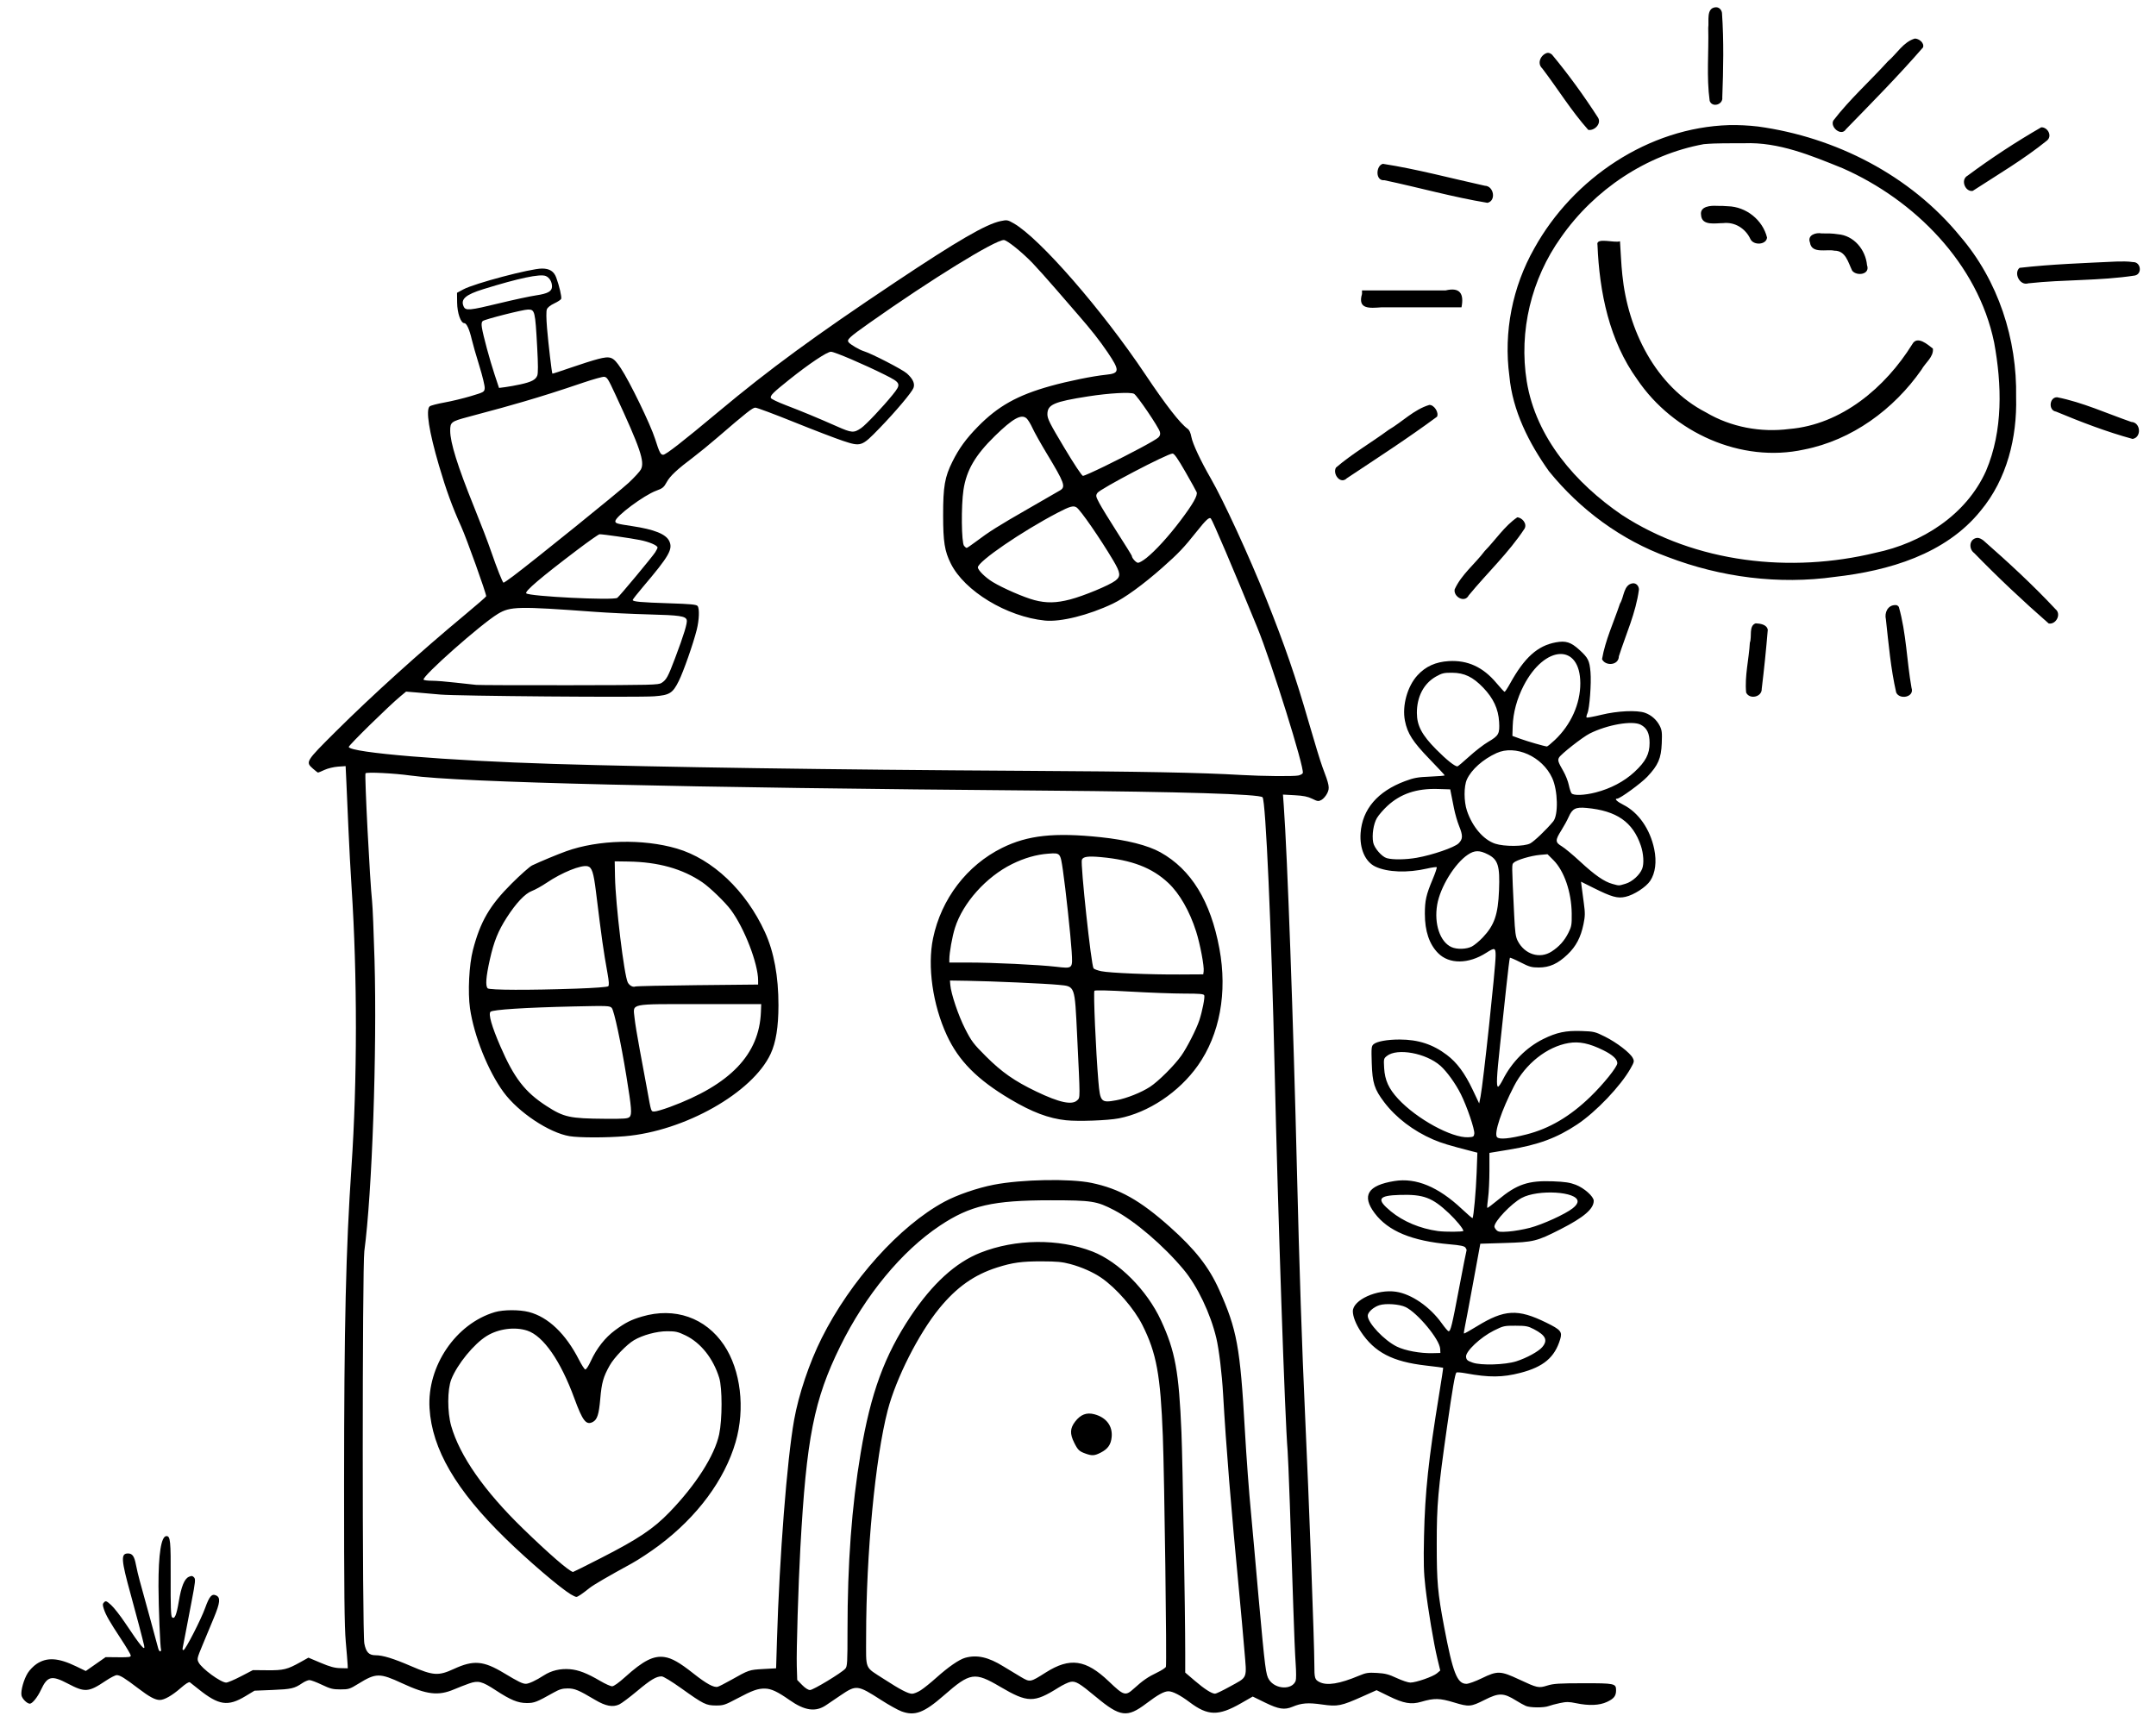
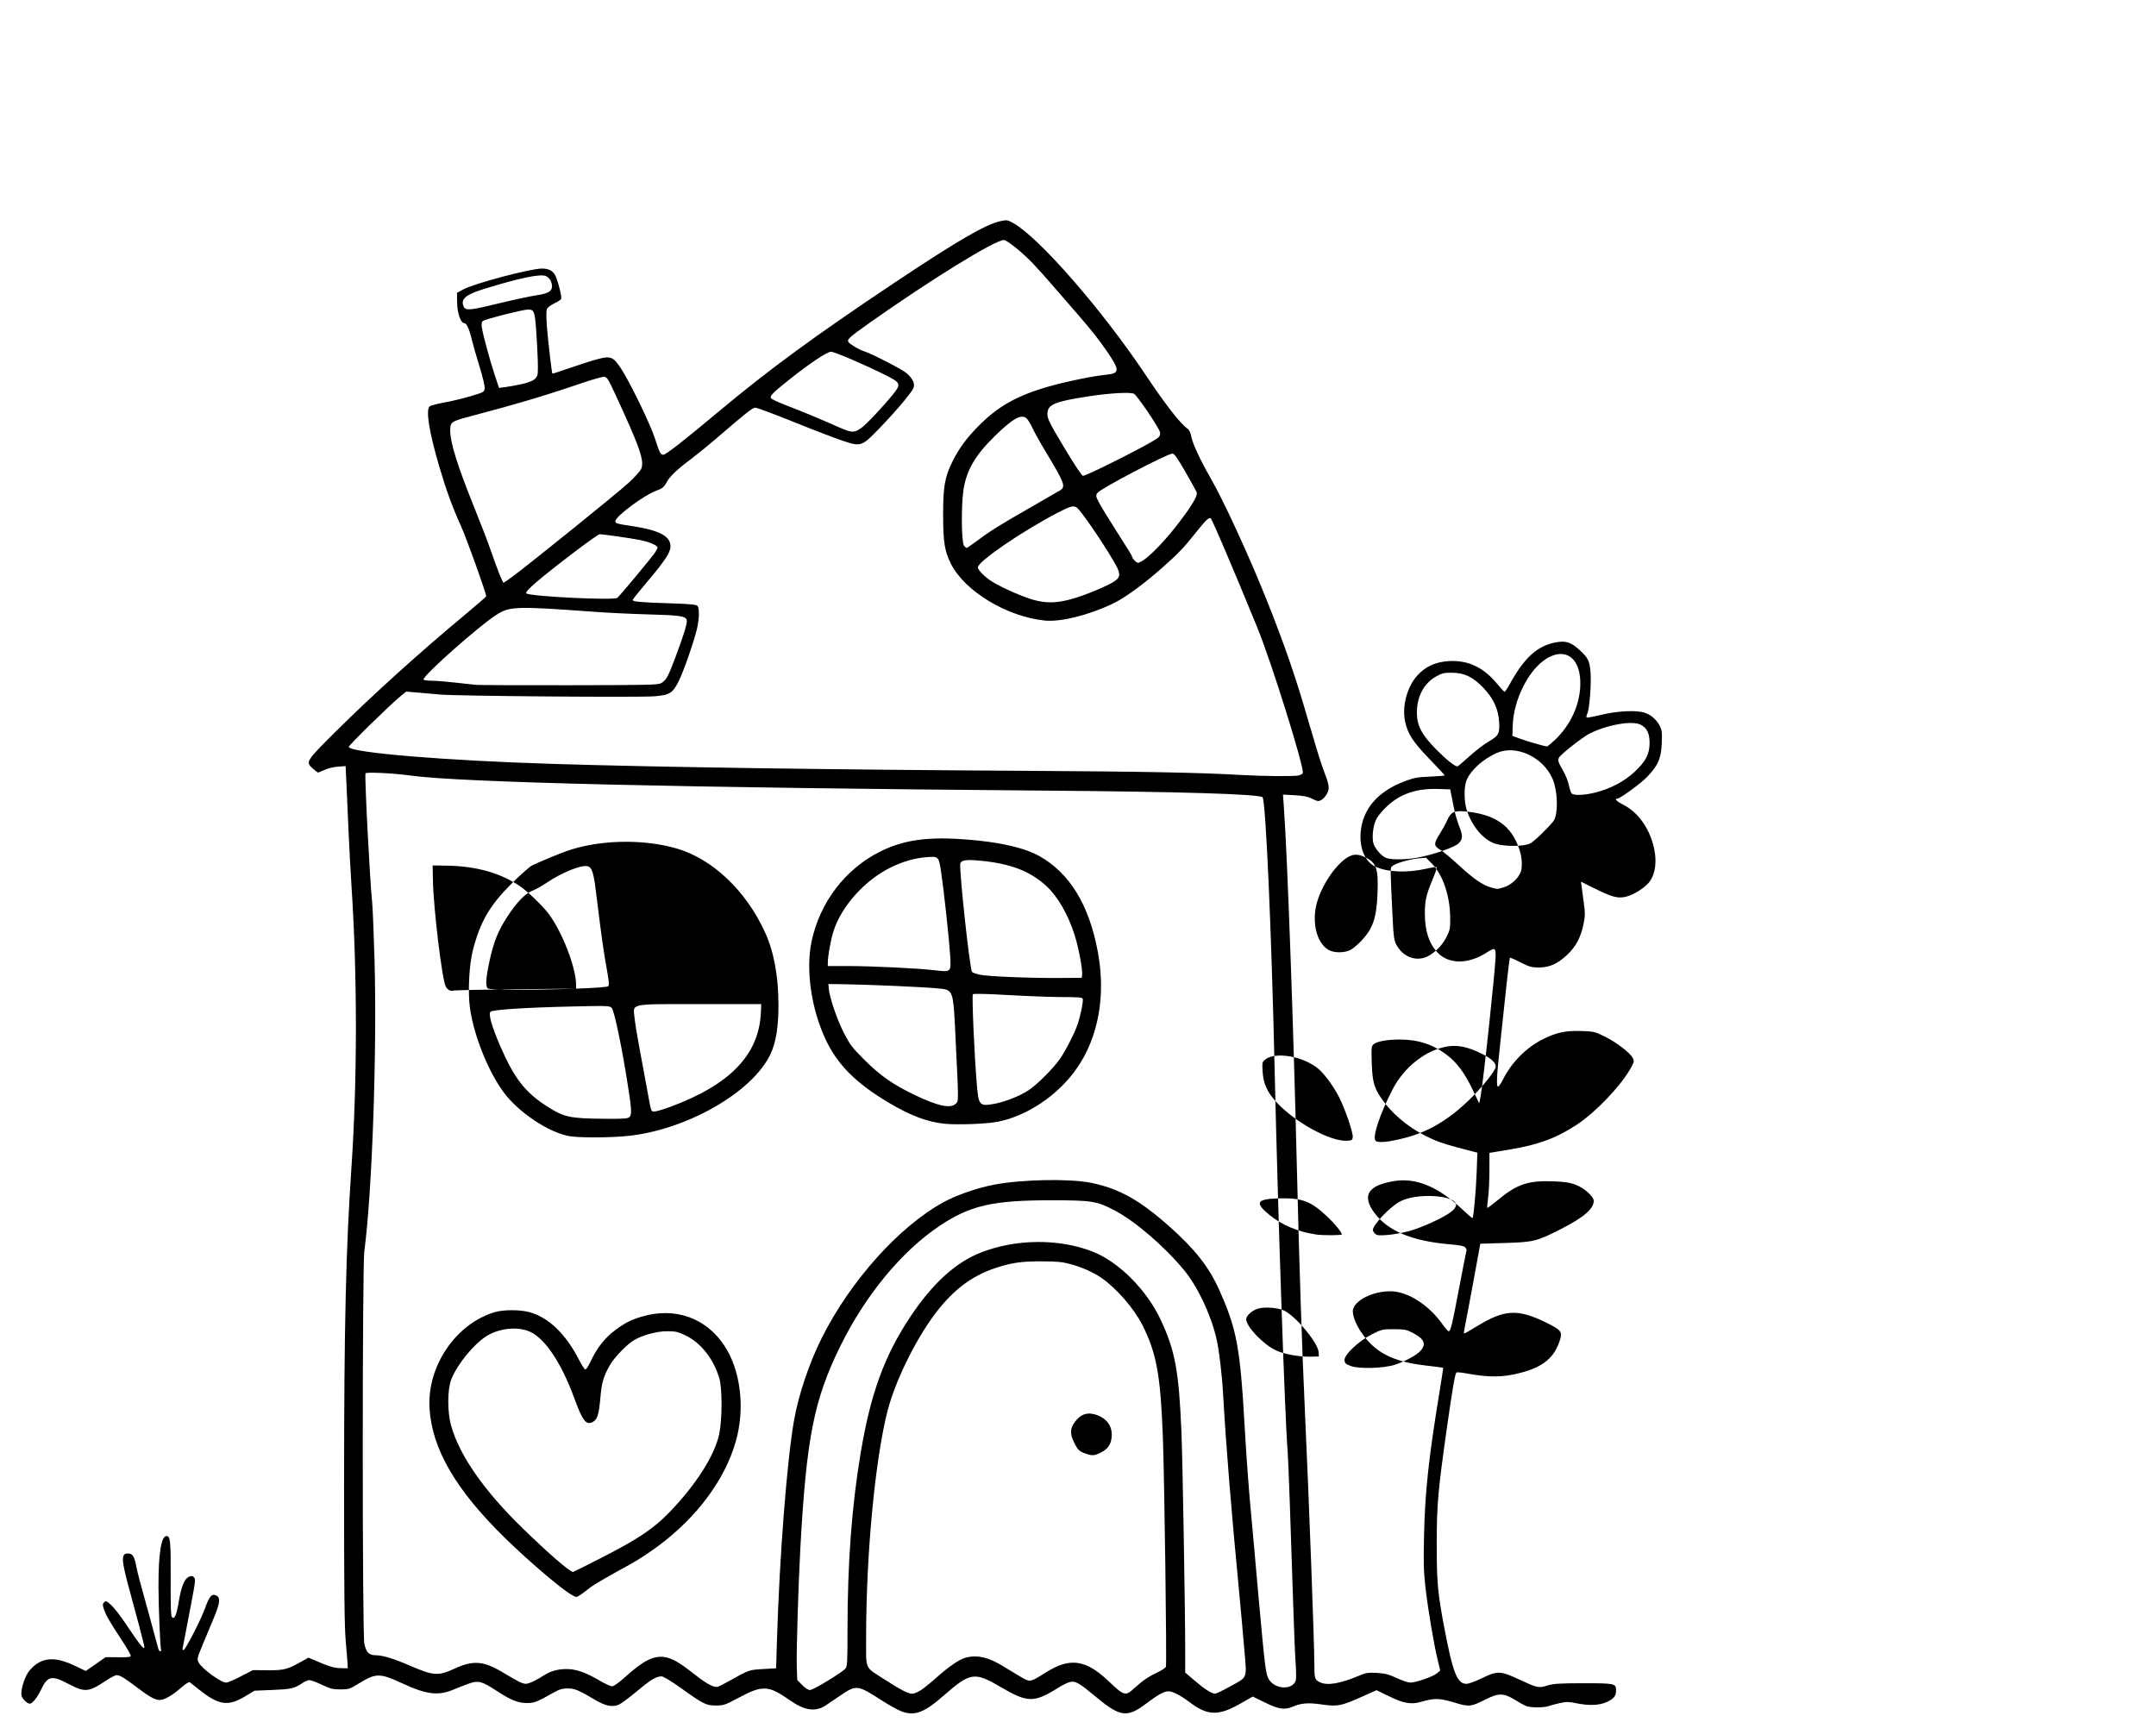
<svg xmlns="http://www.w3.org/2000/svg" xmlns:ns1="http://www.inkscape.org/namespaces/inkscape" xmlns:ns2="http://sodipodi.sourceforge.net/DTD/sodipodi-0.dtd" width="1070.942mm" height="855.53mm" viewBox="0 0 1070.942 855.53" version="1.1" id="svg3769" ns1:version="0.92.4 (5da689c313, 2019-01-14)" ns2:docname="coloring-book-page-house-flowers-sun-kids.svg">
  <defs id="defs3763">
    <radialGradient gradientUnits="userSpaceOnUse" r="1184.5" cy="2240.9" cx="3331.8" id="a" gradientTransform="matrix(0.071,0,0,0.071,438.183,-217.691)">
      <stop id="stop4600" offset="0" stop-color="#fefefe" />
      <stop id="stop4602" offset="1" stop-color="#fff212" />
    </radialGradient>
  </defs>
  <g ns1:label="Layer 1" ns1:groupmode="layer" id="layer1" transform="translate(108.842,253.007)">
-     <path style="fill:#000000;stroke-width:0.977" d="m 743.263,-249.391 c -4.737,0.488 -3.087,6.994 -3.578,10.194 0.329,12.074 -0.942,24.34 0.718,36.311 1.241,3.5 6.693,1.859 6.261,-1.719 0.519,-13.975 0.815,-28.071 -0.156,-42.021 -0.232,-1.612 -1.547,-2.941 -3.244,-2.765 z m 99.081,15.537 c -5.737,1.631 -9.031,7.628 -13.409,11.319 -8.943,9.871 -19,18.856 -27.116,29.419 -1.731,3.246 3.958,8.059 6.251,4.341 12.987,-13.343 26.122,-26.625 38.316,-40.683 0.734,-2.248 -2.014,-4.368 -4.041,-4.396 z m -182.58,7.108 c -3.203,0.833 -5.321,5.139 -2.533,7.713 7.701,10.083 14.429,21.115 22.862,30.547 3.166,0.587 6.974,-3.361 4.609,-6.456 -6.916,-10.698 -14.46,-21.111 -22.594,-30.905 -0.638,-0.561 -1.47,-1.008 -2.343,-0.898 z m 90.338,35.889 c -40.086,1.186 -77.542,26.461 -96.779,61.162 -10.886,19.143 -15.35,41.685 -12.409,63.526 1.575,17.245 9.706,33.269 19.606,47.199 15.497,19.169 35.962,34.265 59.176,42.712 26.247,10.038 55.025,13.768 82.903,9.835 26.594,-3.01 55.015,-11.212 72.443,-32.902 13.023,-15.642 18.104,-36.332 17.579,-56.369 0.546,-28.827 -8.89,-57.924 -27.783,-79.903 -24.766,-30.311 -61.906,-49.275 -100.42,-54.56 -4.749,-0.549 -9.535,-0.8 -14.316,-0.701 z m 155,1.095 c -12.586,7.271 -24.876,15.317 -36.556,24.003 -3.727,2.002 -1.219,8.18 2.494,7.599 12.424,-8.06 25.306,-15.646 36.835,-24.965 2.904,-2.288 0.462,-6.732 -2.773,-6.638 z m -147.569,7.92 c 17.202,-0.677 33.28,6.097 48.872,12.397 35.781,15.753 67.19,47.34 75.285,86.525 3.87,20.993 4.507,43.725 -4.009,63.831 -9.864,22.011 -31.945,35.904 -54.915,40.693 -41.957,10.223 -89.268,5.168 -126.035,-18.838 -22.784,-15.583 -42.599,-38.185 -47.184,-66.247 -4.028,-25.017 2.273,-50.953 16.961,-71.557 16.599,-23.809 42.516,-41.134 70.942,-46.347 6.622,-0.603 13.318,-0.391 20.084,-0.456 z m -179.44,10.223 c -3.504,0.826 -3.937,8.622 0.757,8.149 17.065,3.605 33.983,8.394 51.161,11.224 4.448,-0.993 3.191,-8.39 -1.296,-8.487 -16.833,-3.703 -33.592,-8.24 -50.622,-10.887 z m 166.005,20.892 c -3.031,-0.216 -8.671,0.112 -7.978,4.508 0.301,5.62 7.344,4.021 10.996,4.053 5.854,-0.685 11.153,2.734 13.552,7.987 1.632,3.248 7.935,2.79 8.228,-0.814 -2.168,-8.793 -10.402,-15.335 -19.473,-15.557 -1.77,-0.169 -3.548,-0.198 -5.325,-0.177 z m 51.945,13.677 c -2.87,-0.571 -7.274,0.822 -5.824,4.542 0.818,5.78 8.417,3.153 12.104,4.043 5.709,-0.086 6.897,5.992 8.883,9.965 2.316,2.854 9.043,1.858 7.358,-2.766 -0.722,-7.689 -6.508,-14.756 -14.493,-15.374 -2.652,-0.438 -5.348,-0.437 -8.028,-0.41 z m -111.366,5.79 c 0.961,23.431 5.819,47.557 19.832,66.886 17.786,26.21 51.429,41.586 82.78,34.698 23.826,-4.684 44.582,-19.967 58.346,-39.693 1.811,-3.339 6.125,-6.364 5.642,-10.458 -2.491,-1.934 -7.781,-6.688 -10.244,-2.172 -13.358,21.496 -35.152,39.943 -61.106,42.112 -14.086,1.824 -28.953,-0.881 -41.35,-8.234 -25.171,-12.948 -38.827,-41.145 -41.564,-68.323 -0.595,-5.552 -0.77,-11.138 -1.163,-16.706 -2.588,1.042 -12.227,-2.189 -11.173,1.889 z m 257.718,8.184 c -16.02,0.773 -32.131,1.3 -48.049,3.128 -3.071,2.555 0.078,9.055 4.317,7.699 17.603,-1.961 35.458,-1.183 52.968,-3.882 3.764,-0.796 2.956,-6.823 -0.955,-6.665 -2.733,-0.445 -5.525,-0.309 -8.282,-0.279 z m -374.69,16.104 c -2.283,7.714 3.799,7.061 9.653,6.638 13.256,0 26.512,0 39.768,0 1.331,-6.761 -0.744,-10.116 -7.898,-8.393 -13.841,0 -27.682,0 -41.523,0 v 0.878 z M 912.9,-55.645 c -3.798,-0.004 -4.369,6.559 -0.444,7.121 12.394,5.162 25.096,10.04 38.008,13.567 4.562,-0.721 4.108,-8.232 -0.655,-8.448 -12.188,-4.216 -24.124,-9.739 -36.799,-12.242 h -0.055 z m -311.785,3.807 c -7.598,2.273 -13.477,8.455 -20.243,12.416 -8.585,6.332 -18.04,11.79 -26.099,18.7 -1.809,3.162 2.195,8.56 5.417,5.292 15.041,-9.992 30.278,-19.834 44.774,-30.562 1.043,-2.052 -1.451,-5.986 -3.849,-5.846 z M 644.827,4 c -6.34,4.302 -10.788,11.238 -16.168,16.722 -4.795,6.409 -11.618,11.688 -14.933,19.068 -0.669,3.67 4.972,6.931 6.981,2.978 9.126,-11.109 19.818,-21.095 27.724,-33.132 1.413,-2.461 -1.175,-5.505 -3.604,-5.635 z m 228.309,10.217 c -3.838,0.547 -4.203,5.468 -1.327,7.534 11.826,12.15 24.233,23.831 36.986,34.974 3.578,0.683 6.49,-4.593 3.368,-7.128 -11.228,-12.028 -23.401,-23.225 -35.759,-34.084 -0.942,-0.701 -2.039,-1.416 -3.268,-1.296 z M 702.143,36.779 c -4.557,0.637 -4.267,6.929 -6.298,10.07 -3.04,9.136 -7.289,18.124 -8.916,27.605 1.672,3.582 8.289,3.175 8.365,-1.422 3.497,-10.941 8.462,-21.67 9.962,-33.112 0.03,-1.731 -1.272,-3.356 -3.112,-3.142 z m 130.437,10.808 c -3.764,0.02 -5.439,3.805 -4.642,7.101 1.335,12.128 2.39,24.441 5.104,36.324 1.657,3.775 9.238,2.342 7.615,-2.326 -2.369,-13.267 -2.577,-27.124 -6.29,-40.153 -0.355,-0.606 -1.074,-1.07 -1.788,-0.946 z m -69.308,9.073 c -3.593,1.183 -1.78,6.677 -2.909,9.583 -0.461,8.228 -2.642,16.588 -1.85,24.793 1.65,3.585 7.91,2.292 7.745,-1.856 1.191,-9.761 2.196,-19.553 3.004,-29.32 -0.491,-2.674 -3.79,-3.08 -5.99,-3.2 z" id="path4757" ns1:connector-curvature="0" />
-     <path style="fill:#000000;stroke-width:0.617" d="m 338.892,597.145 c -1.737,-0.644 -6.212,-3.135 -9.946,-5.536 -11.85,-7.619 -12.409,-7.686 -20.235,-2.395 -2.619,1.771 -5.871,3.971 -7.227,4.891 -5.184,3.513 -10.593,2.756 -18.134,-2.541 -5.936,-4.168 -9.079,-5.643 -12.159,-5.705 -3.571,-0.072 -6.244,0.882 -13.938,4.973 -5.981,3.18 -6.79,3.444 -10.489,3.426 -4.904,-0.023 -6.117,-0.627 -17.219,-8.556 -4.854,-3.466 -8.879,-5.911 -9.733,-5.911 -2.688,0 -5.439,1.647 -12.184,7.294 -3.687,3.087 -7.669,6.071 -8.849,6.631 -3.222,1.529 -6.768,0.867 -12.001,-2.24 -8.275,-4.914 -10.144,-5.693 -13.656,-5.693 -2.586,0 -4.075,0.438 -6.919,2.037 -8.552,4.808 -9.65,5.233 -13.49,5.215 -4.332,-0.023 -7.949,-1.52 -15.342,-6.359 -6.791,-4.446 -8.675,-4.925 -13.166,-3.351 -1.96,0.687 -5.329,2.001 -7.486,2.919 -7.815,3.327 -13.575,2.654 -25.788,-3.011 -11.172,-5.182 -13.028,-5.165 -21.716,0.196 -4.332,2.673 -4.854,2.838 -8.966,2.838 -3.773,0 -5.024,-0.314 -9.21,-2.313 -2.664,-1.272 -5.445,-2.313 -6.178,-2.313 -0.734,0 -2.36,0.697 -3.613,1.548 -3.85,2.617 -5.41,2.972 -14.694,3.35 l -8.976,0.366 -4.424,2.673 c -8.783,5.307 -13.271,4.654 -23.329,-3.392 -1.998,-1.599 -3.952,-3.147 -4.34,-3.44 -0.457,-0.345 -2.089,0.676 -4.626,2.895 -4.174,3.65 -8.067,5.868 -10.301,5.868 -2.344,0 -5.192,-1.532 -10.788,-5.801 -6.717,-5.125 -8.999,-6.528 -10.623,-6.531 -0.7,0 -3.198,1.289 -5.55,2.868 -8.427,5.654 -10.267,5.792 -18.62,1.395 -8.196,-4.314 -10.251,-3.845 -13.48,3.077 -1.69,3.623 -4.284,6.842 -5.514,6.842 -1.367,0 -3.827,-2.438 -4.147,-4.11 -0.445,-2.329 1.136,-7.974 3.126,-11.162 0.918,-1.471 2.878,-3.48 4.354,-4.466 5.135,-3.429 10.791,-3.092 19.609,1.167 l 4.843,2.339 4.934,-3.449 4.934,-3.449 6.303,0.061 c 5.553,0.053 6.285,-0.061 6.147,-0.967 -0.086,-0.565 -2.245,-4.2 -4.799,-8.078 -5.742,-8.723 -7.577,-11.932 -8.562,-14.978 -0.649,-2.006 -0.625,-2.52 0.156,-3.3 0.82,-0.82 1.211,-0.664 3.494,1.398 1.413,1.277 4.53,5.26 6.926,8.851 7.731,11.589 10.133,14.457 9.464,11.309 -0.545,-2.567 -4.089,-16.06 -6.683,-25.441 -4.778,-17.279 -4.984,-20.352 -1.366,-20.352 2.21,0 3.157,1.345 3.983,5.66 0.411,2.145 1.252,5.703 1.869,7.908 1.956,6.988 8.707,31.69 9.157,33.505 0.237,0.959 0.709,1.652 1.048,1.542 0.339,-0.11 0.513,-0.478 0.386,-0.817 -0.44,-1.174 -1.242,-21.014 -1.271,-31.454 -0.045,-16.181 1.351,-24.978 3.964,-24.978 1.938,0 2.174,2.365 2.087,20.979 -0.063,13.729 0.107,18.766 0.654,19.305 1.274,1.256 2.24,-0.96 3.36,-7.703 1.25,-7.526 2.79,-11.331 4.993,-12.335 1.312,-0.598 1.773,-0.557 2.557,0.226 0.863,0.864 0.745,2.053 -1.222,12.29 -1.198,6.234 -2.597,13.554 -3.109,16.268 -0.512,2.713 -1.07,5.577 -1.24,6.364 -0.203,0.936 -0.054,1.353 0.434,1.208 1.02,-0.305 8.627,-15.149 10.675,-20.831 2.129,-5.906 3.313,-7.27 5.461,-6.292 2.288,1.042 2.028,3.573 -1.152,11.226 -1.48,3.562 -3.985,9.584 -5.568,13.383 -2.736,6.569 -2.832,6.994 -1.96,8.682 1.609,3.112 11.045,10.005 13.695,10.005 0.745,0 4.034,-1.393 7.309,-3.096 l 5.954,-3.096 7.218,0.065 c 7.998,0.072 9.893,-0.395 16.429,-4.05 l 3.942,-2.205 6.066,2.562 c 4.641,1.96 6.936,2.581 9.767,2.645 l 3.7,0.082 -0.072,-1.85 c -0.039,-1.018 -0.455,-6.152 -0.922,-11.41 -0.661,-7.435 -0.847,-24.773 -0.836,-78.018 0.023,-79.311 0.886,-116.629 3.678,-157.886 2.908,-42.969 2.928,-94.825 0.051,-138.767 -0.511,-7.802 -1.212,-20.846 -1.559,-28.987 -0.347,-8.141 -0.803,-18.51 -1.015,-23.041 l -0.385,-8.239 -3.788,0.263 c -2.083,0.145 -5.091,0.869 -6.683,1.61 -1.592,0.74 -3.04,1.346 -3.216,1.346 -0.177,0 -1.302,-0.861 -2.501,-1.914 -3.833,-3.365 -3.706,-3.574 11.234,-18.434 18.167,-18.07 41.859,-39.48 64.45,-58.242 5.682,-4.719 10.33,-8.776 10.33,-9.016 0,-1.536 -9.73,-28.684 -12.368,-34.509 -4.441,-9.805 -7.523,-18.262 -11.083,-30.411 -4.956,-16.91 -6.649,-27.721 -4.607,-29.416 0.511,-0.424 3.801,-1.286 7.311,-1.916 3.51,-0.63 9.406,-2.052 13.102,-3.16 6.565,-1.969 6.724,-2.059 6.906,-3.932 0.103,-1.054 -1.096,-6.05 -2.665,-11.101 -1.569,-5.051 -3.27,-10.987 -3.78,-13.192 -1.142,-4.934 -2.553,-8.018 -3.667,-8.018 -1.77,0 -3.519,-4.966 -3.583,-10.168 l -0.061,-4.925 3.175,-1.71 c 5.506,-2.965 33.331,-10.333 39.023,-10.333 3.771,0 5.933,1.361 7.081,4.458 1.503,4.055 2.815,9.68 2.469,10.584 -0.17,0.446 -1.716,1.469 -3.431,2.273 -1.93,0.904 -3.336,2.029 -3.686,2.949 -0.349,0.918 -0.318,4.471 0.08,9.268 0.631,7.599 2.368,22.377 2.665,22.674 0.082,0.082 4.166,-1.246 9.074,-2.952 4.909,-1.706 10.993,-3.636 13.521,-4.29 6.371,-1.649 7.6,-1.159 11.387,4.537 4.45,6.693 14.755,27.95 17.036,35.142 2.121,6.685 2.723,7.868 4.007,7.868 1.319,0 9.553,-6.407 27.444,-21.357 25.47,-21.282 47.747,-37.604 87.864,-64.378 30.926,-20.639 45.029,-28.821 52.313,-30.349 3.172,-0.665 3.475,-0.613 6.484,1.107 12.949,7.405 43.991,43.055 65.479,75.197 10.053,15.037 17.276,24.319 20.88,26.828 0.883,0.615 1.528,2.008 1.925,4.158 0.609,3.302 4.591,11.809 9.558,20.421 6.389,11.077 19.118,38.715 27.542,59.802 9.331,23.356 14.63,38.73 21.189,61.479 2.836,9.837 5.896,19.828 6.799,22.203 3.453,9.079 3.69,10.372 2.387,13.03 -0.639,1.304 -1.91,2.784 -2.825,3.289 -1.531,0.846 -1.899,0.803 -4.626,-0.536 -2.238,-1.099 -4.378,-1.531 -8.754,-1.769 l -5.791,-0.315 0.399,5.485 c 1.777,24.423 4.753,106.841 6.556,181.565 1.129,46.797 2.522,88.718 4.018,120.882 1.923,41.343 4.618,113.825 4.618,124.185 0,6.858 0.198,7.55 2.511,8.745 3.731,1.93 9.979,0.936 19.653,-3.125 3.503,-1.47 4.556,-1.633 8.943,-1.384 4.069,0.231 5.849,0.693 9.797,2.539 2.654,1.24 5.706,2.255 6.782,2.255 2.807,0 11.312,-2.963 13.224,-4.608 l 1.623,-1.396 -1.399,-5.787 c -1.854,-7.669 -4.687,-24.599 -5.975,-35.699 -0.834,-7.185 -0.967,-12.156 -0.68,-25.286 0.475,-21.746 2.238,-38.282 7.525,-70.577 1.163,-7.101 2.05,-12.972 1.971,-13.046 -0.079,-0.074 -3.914,-0.568 -8.523,-1.098 -16.651,-1.914 -25.521,-6.524 -32.354,-16.819 -2.464,-3.712 -3.979,-7.576 -3.979,-10.147 0,-5.637 12.09,-11.113 21.432,-9.708 7.734,1.163 16.867,7.466 22.736,15.69 1.547,2.168 3.073,3.942 3.391,3.942 1.02,0 1.688,-2.742 5.225,-21.438 1.908,-10.088 3.57,-18.509 3.693,-18.713 0.124,-0.205 -0.114,-0.832 -0.527,-1.394 -0.569,-0.775 -2.469,-1.173 -7.844,-1.646 -18.78,-1.652 -30.55,-6.533 -37.253,-15.451 -6.589,-8.766 -3.451,-13.866 9.842,-15.989 10.714,-1.712 21.765,2.881 33.502,13.923 2.778,2.613 5.146,4.644 5.264,4.514 0.537,-0.596 1.703,-13.517 2.034,-22.545 l 0.365,-9.973 -2.406,-0.62 c -11.91,-3.069 -15.375,-4.12 -19.563,-5.929 -9.852,-4.257 -18.526,-10.871 -24.326,-18.548 -4.89,-6.473 -5.845,-9.477 -6.172,-19.406 -0.248,-7.538 -0.166,-8.422 0.871,-9.336 1.632,-1.44 6.822,-2.384 13.047,-2.373 9.195,0.023 16.415,2.376 23.376,7.642 5.039,3.812 8.909,9.032 12.847,17.327 l 3.22,6.784 0.676,-3.392 c 1.314,-6.592 7.495,-64.36 7.495,-70.043 0,-3.995 -0.409,-4.117 -4.659,-1.396 -8.842,5.661 -18.41,5.723 -23.921,0.154 -4.379,-4.425 -6.574,-10.948 -6.574,-19.54 0,-6.569 0.649,-9.455 3.824,-17.012 1.333,-3.172 2.263,-5.928 2.067,-6.124 -0.196,-0.196 -2.365,0.105 -4.82,0.67 -9.707,2.234 -19.621,1.862 -25.627,-0.962 -5.038,-2.368 -7.908,-8.858 -7.365,-16.653 0.825,-11.822 8.437,-20.732 22.053,-25.815 4.473,-1.67 6.306,-2.001 12.489,-2.254 3.986,-0.163 7.247,-0.437 7.247,-0.608 0,-0.17 -3.4,-3.822 -7.555,-8.113 -8.33,-8.603 -10.981,-12.737 -12.212,-19.051 -1.455,-7.463 1.185,-17.034 6.217,-22.539 4.045,-4.426 9.03,-6.687 15.592,-7.071 9.362,-0.548 17.005,2.967 23.619,10.863 1.999,2.387 3.829,4.362 4.067,4.388 0.238,0.025 1.468,-1.825 2.733,-4.115 7.137,-12.914 13.644,-18.774 22.707,-20.449 4.993,-0.923 7.517,-0.117 11.746,3.747 4.345,3.971 4.995,5.271 5.499,10.997 0.484,5.495 -0.471,18.184 -1.545,20.542 -0.417,0.916 -0.593,1.832 -0.39,2.035 0.203,0.203 3.509,-0.399 7.347,-1.338 7.984,-1.953 17.664,-2.395 21.641,-0.988 3.144,1.112 5.789,3.443 7.324,6.451 1.101,2.158 1.238,3.332 1.018,8.711 -0.307,7.49 -1.775,10.877 -7.196,16.607 -3.107,3.284 -13.549,10.888 -14.952,10.888 -1.578,0 -0.131,1.427 3.101,3.058 7.481,3.776 13.271,12.109 15.312,22.033 1.276,6.203 0.561,11.852 -1.987,15.701 -2.067,3.123 -8.1,7.033 -12.304,7.974 -3.98,0.891 -6.817,0.096 -15.996,-4.488 l -6.082,-3.036 0.292,2.353 c 0.161,1.294 0.651,4.99 1.091,8.212 0.692,5.071 0.669,6.492 -0.168,10.566 -1.344,6.534 -3.706,11.015 -7.932,15.045 -4.805,4.583 -8.909,6.445 -14.221,6.453 -3.619,0 -4.717,-0.303 -9.107,-2.554 -2.745,-1.408 -5.124,-2.427 -5.286,-2.266 -0.161,0.161 -0.983,6.795 -1.826,14.74 -0.843,7.946 -2.232,20.916 -3.088,28.822 -1.675,15.47 -1.907,20.47 -0.948,20.47 0.334,0 1.414,-1.596 2.4,-3.546 4.385,-8.674 11.692,-16.016 20.043,-20.138 6.658,-3.286 11.182,-4.237 18.905,-3.973 6.282,0.214 6.811,0.341 11.76,2.81 5.809,2.897 12.432,7.984 13.773,10.578 0.827,1.6 0.756,1.946 -1.077,5.199 -4.928,8.75 -17.18,21.609 -26.492,27.805 -10.143,6.749 -19.319,10.146 -33.907,12.553 l -9.713,1.603 v 8.796 c 0,4.838 -0.296,10.926 -0.658,13.528 -0.362,2.602 -0.544,4.846 -0.404,4.986 0.14,0.14 2.553,-1.656 5.363,-3.991 9.322,-7.747 15.005,-9.667 27.215,-9.199 5.989,0.228 8.45,0.601 11.348,1.711 4.192,1.606 8.943,5.839 8.943,7.968 0,4.027 -4.891,8.215 -16.502,14.132 -11.788,6.007 -13.309,6.383 -27.547,6.819 l -12.286,0.377 -3.512,19.119 c -1.931,10.515 -3.807,20.503 -4.168,22.195 -0.361,1.692 -0.558,3.175 -0.437,3.295 0.121,0.121 3.015,-1.498 6.431,-3.598 13.684,-8.409 20.31,-8.761 34.418,-1.829 7.235,3.555 8.06,4.534 6.951,8.243 -2.701,9.034 -8.263,13.742 -19.75,16.718 -8.919,2.311 -15.561,2.362 -27.258,0.208 -2.279,-0.419 -4.333,-0.574 -4.565,-0.342 -0.665,0.665 -1.943,8.067 -4.547,26.343 -4.611,32.363 -5.211,39.156 -5.205,58.899 0,18.888 0.474,24.141 3.649,40.943 4.343,22.978 6.476,28.441 11.108,28.441 1.068,0 4.508,-1.249 7.644,-2.775 7.761,-3.777 9.251,-3.73 18.478,0.582 9.147,4.274 9.718,4.397 14.08,3.037 3.023,-0.943 5.834,-1.122 17.833,-1.136 15.6,-0.023 16.285,0.128 16.285,3.492 0,2.817 -1.063,4.179 -4.521,5.788 -3.772,1.756 -8.957,1.968 -15.37,0.626 -3.506,-0.734 -4.771,-0.742 -8.017,-0.053 -2.12,0.449 -4.636,1.119 -5.591,1.488 -2.324,0.898 -9.193,0.854 -11.341,-0.074 -0.949,-0.409 -3.113,-1.609 -4.809,-2.665 -6.25,-3.892 -8.507,-3.935 -15.711,-0.3 -6.778,3.419 -7.698,3.495 -15.109,1.248 -7.193,-2.182 -9.804,-2.233 -16.361,-0.32 -4.953,1.445 -8.682,0.797 -15.99,-2.777 l -6.146,-3.005 -6.684,2.992 c -10.957,4.905 -12.605,5.238 -20.404,4.118 -6.934,-0.996 -10.172,-0.748 -14.64,1.118 -4.008,1.675 -6.892,1.24 -13.633,-2.057 l -6.153,-3.009 -5.818,3.333 c -11.208,6.421 -16.454,6.31 -25.554,-0.54 -4.565,-3.436 -8.391,-5.41 -10.485,-5.41 -2.16,0 -5.25,1.702 -11.029,6.075 -9.469,7.165 -12.949,6.722 -24.838,-3.162 -8.417,-6.998 -10.227,-8.073 -12.784,-7.593 -1.122,0.21 -3.818,1.499 -5.99,2.863 -12.197,7.659 -15.272,7.609 -29.005,-0.464 -12.651,-7.438 -14.836,-7.102 -27.847,4.282 -9.967,8.721 -14.509,10.426 -21.18,7.953 z m 9.667,-10.484 c 1.508,-0.97 4.962,-3.754 7.676,-6.185 6.021,-5.394 11.361,-9.076 14.385,-9.916 5.826,-1.618 11.521,-0.337 18.919,4.258 2.714,1.685 6.679,4.078 8.811,5.318 4.53,2.634 4.514,2.637 12.282,-2.279 11.993,-7.59 19.901,-6.467 31.328,4.447 7.514,7.176 8.237,7.377 12.517,3.478 4.291,-3.909 6.941,-5.736 11.43,-7.88 2.216,-1.058 4.19,-2.346 4.388,-2.861 0.496,-1.292 -0.738,-94.094 -1.524,-114.588 -1.168,-30.469 -3.152,-41.26 -10.15,-55.198 -4.101,-8.169 -12.925,-18.321 -20.384,-23.453 -4.032,-2.774 -9.758,-5.316 -15.394,-6.835 -3.996,-1.077 -6.692,-1.333 -14.185,-1.348 -9.979,-0.023 -14.51,0.6 -22.203,3.043 -11.38,3.614 -20.122,9.795 -28.705,20.299 -10.289,12.592 -21.517,34.771 -25.648,50.667 -6.183,23.79 -10.714,71.309 -10.714,112.372 0,17.059 -0.966,14.77 8.943,21.192 7.979,5.171 11.946,7.235 13.905,7.235 0.869,0 2.814,-0.794 4.322,-1.764 z M 430.392,469.129 c -3.147,-1.123 -3.843,-1.794 -5.669,-5.458 -2.182,-4.378 -2.064,-7.105 0.449,-10.4 2.721,-3.568 5.728,-4.723 9.6,-3.687 5.9,1.578 9.108,5.806 8.579,11.308 -0.361,3.755 -1.881,5.927 -5.411,7.731 -3.102,1.585 -4.299,1.665 -7.548,0.506 z m 71.39,115.89 c 9.415,-5.202 8.722,-3.474 7.462,-18.606 -0.588,-7.059 -1.735,-19.773 -2.549,-28.253 -4.037,-42.038 -6.511,-72.556 -7.998,-98.679 -0.574,-10.077 -2.039,-22.172 -3.361,-27.753 -2.885,-12.174 -9.403,-25.825 -16.249,-34.03 -9.924,-11.895 -24.299,-24.202 -34.434,-29.481 -8.783,-4.574 -11.071,-4.931 -31.679,-4.94 -28.665,0 -39.907,2.574 -55.007,12.654 -18.898,12.616 -36.914,34.435 -49.432,59.868 -13.052,26.517 -16.814,45.53 -19.817,100.158 -1.008,18.344 -2.007,51.341 -1.776,58.717 l 0.217,6.91 2.438,2.495 c 1.516,1.551 3,2.495 3.924,2.495 1.598,0 15.75,-8.568 17.536,-10.617 0.974,-1.117 1.079,-2.963 1.08,-18.901 0,-33.563 2.078,-61.569 6.544,-88.28 4.953,-29.627 11.839,-48.442 24.855,-67.922 10.834,-16.214 22.297,-26.653 34.622,-31.53 17.404,-6.887 38.839,-7.117 55.629,-0.598 13.079,5.078 27.125,19.195 34.082,34.251 7.062,15.284 8.885,25.278 10.147,55.623 0.6,14.411 1.87,88.986 1.873,109.916 v 9.387 l 4.78,4.086 c 4.82,4.121 8.319,6.358 10.022,6.408 0.509,0.023 3.699,-1.505 7.089,-3.378 z M 254.164,581.657 c 9.011,-5.083 9.097,-5.113 16.033,-5.507 l 6.478,-0.368 0.416,-13.877 c 1.246,-41.58 4.979,-89.546 8.519,-109.472 2.241,-12.614 7.564,-28.414 13.706,-40.687 14.32,-28.608 38.736,-55.753 60.927,-67.736 6.281,-3.392 16.413,-6.88 24.574,-8.459 13.8,-2.672 37.886,-3.123 48.51,-0.908 13.885,2.894 24.08,8.612 38.886,21.809 12.606,11.235 19.421,19.922 24.505,31.235 8.865,19.729 10.479,28.518 12.793,69.68 0.727,12.943 2.126,31.795 3.065,41.322 0.334,3.392 1.027,11.024 1.54,16.96 0.513,5.936 1.499,17.038 2.191,24.67 3.276,36.092 3.601,38.638 5.246,41.149 3.168,4.834 11.444,5.173 13.205,0.54 0.284,-0.747 0.279,-4.535 0,-8.418 -0.29,-3.883 -0.821,-16.496 -1.182,-28.029 -1.182,-37.827 -2.489,-73.94 -2.814,-77.71 -1.335,-15.502 -4.813,-117.566 -6.452,-189.34 -1.6,-70.079 -4.434,-133.927 -6.012,-135.444 -1.646,-1.583 -40.218,-2.763 -108.089,-3.309 -180.744,-1.452 -290.723,-4.066 -315.155,-7.491 -8.209,-1.151 -21.918,-1.821 -22.338,-1.092 -0.527,0.912 2.178,53.592 3.258,63.459 0.297,2.714 0.847,15.896 1.223,29.295 1.271,45.347 -1.198,115.789 -5.069,144.626 -1.044,7.776 -1.042,189.482 0,194.89 0.838,4.34 2.289,5.859 5.594,5.859 3.593,0 8.777,1.587 17.531,5.368 11.125,4.805 13.658,4.976 21.332,1.44 9.795,-4.512 14.689,-4.108 24.913,2.055 7.081,4.269 9.232,5.322 10.872,5.322 1.469,0 5.118,-1.702 8.865,-4.136 3.769,-2.448 8.173,-3.505 12.985,-3.119 4.281,0.344 8.517,1.982 15.089,5.836 2.487,1.459 5.143,2.652 5.902,2.652 0.849,0 3.326,-1.76 6.443,-4.578 9.017,-8.152 14.15,-10.754 19.602,-9.936 3.666,0.55 7.448,2.701 14.347,8.16 6.441,5.097 10.167,7.128 12.092,6.589 0.679,-0.189 3.593,-1.676 6.476,-3.303 z m -79.496,-42.62 C 169.187,535.696 153.59,522.353 142.302,511.349 117.637,487.303 105.729,466.89 104.517,446.575 c -1.249,-20.929 13.052,-41.981 32.424,-47.729 4.24,-1.258 12.249,-1.281 16.979,-0.049 9.534,2.483 18.231,10.782 24.819,23.686 1.288,2.522 2.685,4.695 3.106,4.829 0.454,0.145 1.607,-1.593 2.84,-4.278 2.861,-6.232 7.079,-11.578 11.988,-15.194 5.139,-3.785 7.884,-5.18 13.395,-6.804 16.242,-4.788 31.583,0.554 40.727,14.182 8.32,12.4 10.605,31.556 5.751,48.208 -5.471,18.769 -18.981,37.004 -37.99,51.277 -4.184,3.141 -10.303,7.185 -13.598,8.985 -11.858,6.48 -18.98,10.631 -20.981,12.229 -3.717,2.969 -5.846,4.403 -6.534,4.4 -0.374,0 -1.623,-0.577 -2.775,-1.28 z m 15.293,-18.182 c 18.23,-9.323 25.757,-14.363 33.694,-22.561 13.148,-13.581 22.512,-28.26 24.736,-38.776 1.575,-7.448 1.583,-22.924 0.023,-28.022 -2.963,-9.627 -9.153,-17.427 -16.733,-21.085 -3.76,-1.814 -4.908,-2.075 -9.142,-2.075 -5.145,0 -12.15,1.895 -16.47,4.456 -3.64,2.158 -9.837,8.603 -12.051,12.534 -3.179,5.643 -3.996,8.536 -4.693,16.609 -0.664,7.685 -1.5,10.295 -3.672,11.458 -3.327,1.78 -5.07,-0.443 -9.213,-11.752 -6.828,-18.639 -15.382,-30.946 -23.349,-33.592 -6.12,-2.033 -14.264,-0.975 -20.106,2.611 -6.408,3.933 -14.698,14.075 -17.66,21.602 -1.98,5.034 -2.002,16.245 -0.045,23.118 4.24,14.889 16.465,32.375 35.67,51.019 12.883,12.507 22.841,21.142 24.835,21.537 0.135,0.026 6.519,-3.159 14.185,-7.08 z m -15.877,-209.423 c -10.18,-1.692 -25.4,-11.829 -32.762,-21.819 -7.677,-10.418 -14.749,-28.064 -16.697,-41.663 -1.145,-7.991 -0.466,-21.636 1.443,-28.989 3.675,-14.16 8.326,-22.152 19.192,-32.982 4.436,-4.422 9.038,-8.502 10.225,-9.067 3.993,-1.902 12.609,-5.485 16.923,-7.037 15.914,-5.727 38.118,-6.27 54.927,-1.343 17.798,5.217 34.346,20.911 43.783,41.522 4.485,9.796 6.737,21.985 6.722,36.388 -0.023,10.723 -1.247,18.394 -3.875,24.053 -8.982,19.337 -42.752,38.438 -72.412,40.959 -9.167,0.779 -22.719,0.769 -27.47,-0.023 z m 29.812,-9.568 c 1.24,-1.241 1,-4.293 -1.598,-20.269 -2.738,-16.842 -6.099,-32.528 -7.253,-33.848 -0.965,-1.104 -1.882,-1.141 -18.899,-0.761 -23.965,0.536 -40.275,1.58 -41.341,2.646 -1.141,1.141 0.583,7.2 4.868,17.101 6.834,15.795 12.222,22.779 22.905,29.688 8.683,5.616 11.551,6.244 29.097,6.371 9.63,0.07 11.354,-0.061 12.221,-0.928 z m 19.921,-4.896 c 30.09,-11.079 44.5,-26.116 45.31,-47.28 l 0.147,-3.864 h -30.319 c -35.799,0 -33.311,-0.507 -32.611,6.776 0.229,2.375 1.384,9.452 2.567,15.727 1.183,6.275 2.83,15.156 3.66,19.736 2.127,11.738 1.915,11.101 3.701,11.101 0.856,0 4.251,-0.992 7.544,-2.204 z m -46.519,-58.826 c 9.335,-0.329 15.594,-0.799 15.996,-1.2 0.468,-0.468 0.363,-2.317 -0.363,-6.373 -2.098,-11.726 -2.777,-16.52 -5.741,-40.56 -1.186,-9.621 -2.006,-12.133 -4.135,-12.667 -3.17,-0.795 -12.753,3.068 -20.386,8.22 -2.424,1.636 -5.72,3.466 -7.326,4.066 -3.357,1.256 -7.804,5.959 -12.441,13.158 -4.3,6.675 -6.414,11.922 -8.421,20.899 -1.936,8.657 -2.27,13.11 -1.074,14.306 0.895,0.896 20.833,0.964 43.891,0.152 z m 60.369,-1.731 30.066,-0.304 v -2.039 c 0,-8.359 -6.839,-26.054 -13.557,-35.076 -2.862,-3.844 -10.458,-11.185 -14.196,-13.72 -9.88,-6.701 -21.9,-10.061 -36.757,-10.276 l -6.724,-0.098 0.147,7.709 c 0.262,13.694 4.551,49.103 6.357,52.477 0.813,1.519 2.542,2.463 3.671,2.004 0.509,-0.208 14.455,-0.512 30.991,-0.679 z m 183.018,67.114 c -8.643,-0.922 -16.87,-4.028 -27.7,-10.458 -16.427,-9.754 -25.639,-19.046 -31.535,-31.808 -7,-15.152 -9.705,-34.229 -6.822,-48.122 4.06,-19.568 16.824,-36.281 34.319,-44.934 12.714,-6.289 25.948,-7.718 49.006,-5.289 12.83,1.351 23.39,4.024 29.604,7.492 15.315,8.549 24.948,24.275 29.316,47.86 4.037,21.797 0.189,42.672 -10.709,58.087 -9.364,13.245 -24.592,23.409 -39.303,26.235 -5.515,1.059 -20.125,1.582 -26.175,0.937 z m 5.617,-9.97 c 1.437,-1.437 1.441,-0.098 -0.1,-32.004 -1.223,-25.33 -0.918,-24.495 -9.241,-25.304 -6.49,-0.631 -33.029,-1.81 -44.999,-2 l -8.943,-0.142 0.175,2.159 c 0.362,4.447 3.999,15.227 7.368,21.837 3.15,6.183 4.142,7.496 10.306,13.648 7.915,7.9 14.201,12.294 25.014,17.487 11.57,5.556 17.853,6.885 20.419,4.318 z m 19.402,0.023 c 5.088,-0.935 12.412,-3.858 16.7,-6.664 4.185,-2.738 12.049,-10.576 15.534,-15.483 2.832,-3.986 7.519,-13.186 8.962,-17.59 1.47,-4.488 2.829,-11.374 2.443,-12.381 -0.266,-0.693 -2.261,-0.866 -9.956,-0.866 -5.293,0 -17.362,-0.446 -26.82,-0.99 -10.693,-0.616 -17.416,-0.772 -17.775,-0.413 -0.582,0.582 0.694,29.97 1.947,44.855 0.883,10.484 1.311,10.939 8.965,9.532 z m 43.339,-64.016 c 0.347,-2.455 -1.751,-13.584 -3.733,-19.806 -3.237,-10.157 -8.228,-18.865 -13.831,-24.13 -8.067,-7.58 -18.105,-11.43 -33.439,-12.827 -6.453,-0.588 -8.891,-0.25 -9.492,1.316 -0.779,2.031 4.66,52.568 5.807,53.955 0.335,0.405 2.057,1.037 3.827,1.405 4.219,0.876 24.189,1.709 38.935,1.625 l 11.718,-0.068 z m -65.565,-9.939 c -0.467,-7.553 -3.054,-31.537 -4.342,-40.256 -1.299,-8.793 -1.23,-8.716 -7.308,-8.279 -5.809,0.417 -11.869,2.156 -17.911,5.139 -12.898,6.367 -24.457,19.272 -28.397,31.704 -1.381,4.357 -2.809,12.362 -2.809,15.746 v 1.497 h 9.599 c 12.054,0 34.791,1.092 43.385,2.083 8.449,0.975 8.323,1.098 7.783,-7.634 z m 220.841,203.656 c 5.126,-1.63 11.089,-4.892 12.918,-7.066 2.879,-3.421 1.756,-5.816 -4.174,-8.908 -2.878,-1.501 -3.943,-1.701 -9.118,-1.717 -5.61,-0.023 -6.067,0.086 -10.768,2.432 -6.631,3.31 -14.102,10.36 -13.798,13.022 0.175,1.537 0.651,1.954 3.289,2.889 4.142,1.468 16.119,1.106 21.652,-0.653 z m -37.781,-6.171 c -0.212,-4.616 -11.187,-17.873 -17.203,-20.783 -3.02,-1.461 -9.83,-1.944 -13.022,-0.923 -2.944,0.941 -5.761,3.498 -5.761,5.229 0,3.592 8.202,12.282 14.483,15.345 4.123,2.01 11.628,3.401 17.587,3.258 l 4.009,-0.096 z m 11.504,-58.626 c 0,-1.014 -3.561,-5.371 -7.158,-8.76 -8.305,-7.824 -12.624,-9.442 -24.333,-9.115 -10.855,0.303 -11.861,2.111 -4.535,8.153 6.124,5.052 14.547,8.583 23.383,9.804 3.579,0.494 12.643,0.435 12.643,-0.084 z m 33.074,-1.525 c 6.341,-1.671 17.588,-6.808 21.244,-9.704 1.648,-1.305 2.422,-2.406 2.422,-3.443 0,-4.903 -19.715,-6.079 -27.833,-1.661 -5.148,2.802 -13.478,11.568 -13.486,14.192 0,0.4 0.471,1.2 1.05,1.778 0.885,0.886 1.837,0.994 6.013,0.686 2.729,-0.201 7.494,-1.033 10.59,-1.849 z m -1.793,-46.38 c 11.454,-2.9 21.726,-8.951 31.848,-18.761 6.528,-6.327 13.347,-14.829 13.347,-16.641 0,-1.99 -2.335,-4.15 -6.954,-6.432 -6.982,-3.45 -11.98,-4.486 -17.266,-3.579 -10.692,1.833 -21.34,10.238 -27.081,21.376 -6.269,12.164 -10.04,23.46 -8.464,25.358 1.065,1.284 6.075,0.829 14.569,-1.321 z m -25.845,-0.425 c 0.244,-2.115 -3.645,-13.519 -6.684,-19.603 -2.633,-5.27 -7.009,-11.335 -10.2,-14.137 -7.142,-6.271 -21.39,-8.877 -26.51,-4.848 -1.593,1.253 -1.648,1.492 -1.387,5.994 0.35,6.053 2.26,10.266 6.947,15.329 9.233,9.973 26.639,19.498 34.866,19.081 2.519,-0.128 2.793,-0.295 2.969,-1.816 z m 38.387,-90.448 c 3.762,-2.428 6.353,-5.317 8.37,-9.331 1.543,-3.072 1.697,-3.974 1.631,-9.56 -0.126,-10.677 -3.732,-21.175 -9.126,-26.569 l -2.885,-2.885 -3.791,0.331 c -4.461,0.39 -11.66,2.542 -13.008,3.89 -1.009,1.009 -1.019,-0.168 0.224,25.867 0.415,8.693 0.718,10.924 1.757,12.952 3.455,6.74 10.947,9.102 16.828,5.306 z m -39.63,-2.483 c 1.261,-0.643 3.717,-2.675 5.458,-4.516 5.779,-6.111 7.577,-11.33 8.065,-23.41 0.489,-12.135 -0.475,-15.273 -5.477,-17.826 -4.231,-2.16 -6.628,-2.135 -9.982,0.1 -6.54,4.36 -13.764,16.132 -15.255,24.861 -1.63,9.54 1.42,18.547 7.14,21.09 2.705,1.202 7.381,1.063 10.051,-0.299 z m 76.421,-31.213 c 3.286,-0.976 7.06,-4.403 8.226,-7.47 0.962,-2.529 0.675,-7.42 -0.667,-11.405 -3.971,-11.787 -12.014,-17.383 -26.971,-18.764 -5.468,-0.505 -7.058,0.304 -8.928,4.545 -0.698,1.583 -2.337,4.573 -3.643,6.645 -3.07,4.871 -3.038,5.896 0.247,7.855 1.442,0.86 5.535,4.261 9.097,7.559 7.331,6.788 11.997,10.025 16.035,11.126 3.568,0.972 3.003,0.98 6.603,-0.088 z M 594.914,173.115 c 7.845,-1.383 18.756,-5.146 20.777,-7.167 2.145,-2.144 2.185,-3.829 0.207,-8.694 -0.84,-2.066 -1.975,-6.016 -2.524,-8.776 -0.549,-2.761 -1.19,-5.991 -1.425,-7.178 l -0.427,-2.159 -6.146,-0.189 c -10.552,-0.325 -18.512,2.356 -25.11,8.453 -1.982,1.832 -4.311,4.538 -5.175,6.013 -1.692,2.887 -2.528,8.388 -1.834,12.081 0.519,2.765 4.252,7.088 6.743,7.809 2.975,0.861 9.409,0.778 14.913,-0.191 z m 56.302,-7.099 c 1.986,-1.03 8.057,-6.828 11.463,-10.948 2.622,-3.171 2.338,-15.362 -0.501,-21.565 -4.905,-10.713 -18.263,-16.69 -27.672,-12.383 -6.742,3.087 -12.458,8.177 -14.696,13.086 -1.556,3.413 -1.538,10.921 0.037,15.592 2.69,7.977 8.191,14.391 14,16.327 4.495,1.497 14.389,1.435 17.368,-0.11 z m 32.531,-25.339 c 7.435,-1.902 14.174,-5.455 19.239,-10.144 5.639,-5.221 7.568,-8.915 7.565,-14.487 0,-4.739 -1.317,-7.426 -4.417,-9.029 -4.184,-2.163 -16.55,-0.023 -25.345,4.394 -3.496,1.754 -14.316,10.243 -15.228,11.946 -0.732,1.368 -0.474,2.165 2.217,6.854 1.066,1.858 2.253,4.886 2.639,6.728 0.385,1.843 1.004,3.716 1.375,4.163 0.993,1.196 6.36,1.005 11.956,-0.426 z M 535.991,132.268 c 1.089,-0.217 2.124,-0.77 2.3,-1.227 0.922,-2.403 -15.545,-55.067 -22.634,-72.386 -11.893,-29.055 -22.205,-53.254 -23.057,-54.106 -0.779,-0.779 -2.463,0.78 -6.946,6.428 -6.426,8.095 -9.153,10.963 -17.169,18.051 -9.427,8.336 -18.635,15.027 -24.576,17.859 -12.004,5.721 -25.888,9.178 -33.71,8.392 -18.942,-1.903 -39.945,-14.63 -46.755,-28.33 -3.072,-6.181 -3.795,-10.719 -3.807,-23.901 -0.023,-14.329 0.811,-19.108 4.61,-26.72 3.305,-6.623 6.778,-11.393 12.669,-17.401 9.996,-10.195 19.632,-15.586 36.05,-20.167 8.745,-2.44 21.107,-4.95 27.569,-5.598 6.867,-0.688 6.96,-2.067 0.756,-11.217 -3.958,-5.838 -7.969,-10.937 -14.539,-18.484 -1.811,-2.081 -6.737,-7.77 -10.944,-12.643 -4.208,-4.873 -9.481,-10.765 -11.718,-13.094 -5.24,-5.454 -12.751,-11.493 -14.297,-11.493 -4.408,0 -36.191,19.602 -66.559,41.049 -10.381,7.332 -11.608,8.474 -10.514,9.793 0.944,1.137 5.383,3.738 7.434,4.354 3.896,1.172 19.327,9.136 21.492,11.092 3.012,2.721 4.068,5.069 3.25,7.222 -0.842,2.214 -8.944,11.813 -16.928,20.054 -8.777,9.061 -9.115,9.176 -18.135,6.19 -3.651,-1.209 -14.611,-5.415 -24.356,-9.346 -9.744,-3.932 -18.348,-7.142 -19.119,-7.135 -1.385,0.023 -4.265,2.284 -18.937,14.929 -3.829,3.3 -9.082,7.596 -11.674,9.547 -8.295,6.244 -11.745,9.464 -13.402,12.509 -1.422,2.612 -2.056,3.133 -5.234,4.291 -6.098,2.224 -20.305,12.825 -20.305,15.152 0,1.06 0.823,1.3 8.326,2.423 11.066,1.657 16.82,3.976 18.464,7.441 1.906,4.017 -0.063,7.448 -13.068,22.764 -2.798,3.296 -5.088,6.216 -5.088,6.489 0,0.83 4.03,1.198 18.042,1.646 10.701,0.343 13.57,0.614 14.173,1.341 1.022,1.231 0.821,6.928 -0.416,11.851 -1.737,6.912 -6.553,20.656 -8.894,25.381 -3.03,6.116 -4.547,7.064 -12.222,7.639 -8.174,0.613 -98.261,-0.126 -106.279,-0.871 -3.562,-0.331 -8.839,-0.794 -11.727,-1.03 l -5.251,-0.427 -2.767,2.29 c -5.745,4.755 -25.938,24.556 -25.716,25.219 0.952,2.855 48.224,6.767 101.584,8.405 52.912,1.626 138.431,2.882 233.129,3.425 60.199,0.346 87.936,0.876 108.855,2.084 10.295,0.594 25.664,0.739 28.038,0.265 z m 84.958,-9.453 c 2.972,-2.704 7.171,-5.948 9.33,-7.211 5.358,-3.134 5.87,-4.058 5.527,-9.981 -0.372,-6.427 -2.836,-11.738 -7.885,-16.995 -5.139,-5.352 -9.353,-7.38 -15.43,-7.426 -4.069,-0.031 -5.034,0.196 -8.018,1.878 -6.091,3.436 -9.546,10.029 -9.511,18.15 0.028,6.267 2.506,10.925 9.637,18.113 5.079,5.119 9.159,8.378 10.497,8.385 0.246,0 2.879,-2.21 5.852,-4.913 z m 42.534,-8.191 c 8.001,-7.557 12.689,-18.005 12.658,-28.216 -0.058,-19.931 -17.619,-19.164 -28.152,1.23 -3.319,6.426 -5.223,13.45 -5.431,20.029 l -0.154,4.916 4.009,1.458 c 3.625,1.319 11.898,3.702 13.143,3.787 0.275,0.023 2.042,-1.423 3.928,-3.204 z M 219.8,86.246 c 2.394,-1.569 3.165,-2.983 6.66,-12.216 4.388,-11.594 6.249,-17.692 5.815,-19.06 -0.609,-1.918 -3.584,-2.352 -18.815,-2.744 -7.971,-0.205 -20.044,-0.78 -26.828,-1.278 -38.245,-2.805 -41.993,-2.724 -48.203,1.036 -8.448,5.115 -37.805,31.123 -36.859,32.654 0.182,0.296 2.039,0.538 4.126,0.538 2.087,0 7.274,0.411 11.527,0.913 4.254,0.502 8.983,1.017 10.509,1.144 1.527,0.126 22.493,0.2 46.592,0.166 40.759,-0.061 43.932,-0.14 45.476,-1.153 z m 202.921,-41.451 c 6.735,-1.75 19.436,-7.022 22.445,-9.317 2.825,-2.154 2.643,-3.866 -1.076,-10.127 -6.505,-10.953 -16.221,-24.996 -18.184,-26.282 -1.563,-1.024 -3.272,-0.546 -9.318,2.605 -17.811,9.284 -39.692,24.266 -39.692,27.178 0,1.386 3.728,5.06 7.396,7.289 5.059,3.073 15.561,7.635 20.665,8.976 5.961,1.566 10.831,1.478 17.763,-0.323 z m -224.94,-0.796 c 1.03,-0.702 17.561,-20.572 18.848,-22.656 0.628,-1.018 1.144,-2.062 1.145,-2.322 0,-1.079 -4.098,-2.831 -8.823,-3.766 -4.718,-0.934 -18.154,-2.855 -19.971,-2.855 -0.447,0 -5.46,3.519 -11.141,7.821 -18.049,13.667 -26.199,20.611 -25.274,21.536 1.533,1.533 43.22,3.6 45.215,2.242 z M 145.988,33.253 c 10.513,-7.903 52.867,-42.126 57.472,-46.438 2.811,-2.632 5.537,-5.61 6.058,-6.617 1.987,-3.842 -0.308,-10.559 -12.808,-37.491 -3.494,-7.528 -3.986,-8.303 -5.412,-8.523 -0.704,-0.11 -5.373,1.188 -10.374,2.88 -12.371,4.186 -19.908,6.585 -29.755,9.47 -7.691,2.253 -11.703,3.36 -27.753,7.653 -8.159,2.183 -8.634,2.556 -8.634,6.78 0,5.859 3.662,17.591 11.723,37.556 3.871,9.586 6.906,17.5 8.633,22.511 2.874,8.339 5.691,15.419 6.136,15.419 0.254,0 2.376,-1.439 4.716,-3.199 z m 314.575,-9.04 c 4.52,-3.591 11.017,-10.714 16.968,-18.601 6.216,-8.238 8.655,-12.525 8.034,-14.116 -0.237,-0.607 -2.766,-5.171 -5.621,-10.144 -3.739,-6.512 -5.509,-9.041 -6.33,-9.041 -2.548,0 -36.017,17.533 -37.349,19.565 -0.881,1.345 -0.818,1.688 0.923,5.01 1.028,1.961 5.09,8.596 9.027,14.743 3.937,6.147 7.157,11.343 7.157,11.546 0,1.057 2.138,3.41 3.099,3.41 0.609,0 2.45,-1.067 4.092,-2.371 z m -84.839,-8.001 c 6.879,-5.179 11.104,-7.84 26.212,-16.51 8.106,-4.652 15.235,-8.763 15.841,-9.136 2.839,-1.746 2.122,-3.707 -6.702,-18.317 -2.95,-4.885 -6.12,-10.546 -7.045,-12.582 -0.924,-2.035 -2.255,-4.212 -2.957,-4.838 -2.59,-2.308 -6.83,0.053 -15.737,8.762 -9.787,9.569 -14.128,17.023 -15.597,26.78 -1.204,7.999 -1.013,26.224 0.292,27.794 0.466,0.56 1.049,1.018 1.296,1.018 0.247,0 2.225,-1.337 4.396,-2.971 z m 63.973,-37.514 c 13.078,-6.378 25.449,-13.005 26.861,-14.389 0.822,-0.806 1.044,-1.6 0.762,-2.725 -0.584,-2.328 -11.298,-18.118 -12.861,-18.955 -1.753,-0.938 -12.41,-0.34 -22.75,1.277 -17.115,2.676 -20.277,4.065 -20.277,8.906 0,2.234 1.165,4.541 8.379,16.597 4.943,8.261 8.757,14.002 9.3,14.002 0.506,0 5.27,-2.121 10.586,-4.714 z m -120.749,-19.065 c 2.307,-1.582 10.717,-10.479 15.584,-16.487 4.393,-5.423 4.196,-5.943 -3.738,-9.913 -10.437,-5.222 -25.103,-11.495 -26.874,-11.495 -1.943,0 -10.78,5.907 -20.769,13.883 -8.037,6.417 -9.536,7.922 -9.079,9.113 0.177,0.461 3.472,2.042 7.321,3.511 8.097,3.092 15.913,6.333 25.502,10.575 7.392,3.271 8.373,3.337 12.053,0.813 z M 149.626,-62.047 c 5.52,-1.21 7.604,-2.294 8.405,-4.372 0.448,-1.16 0.436,-5.412 -0.037,-14.001 -1.004,-18.218 -1.148,-18.811 -4.562,-18.811 -2.43,0 -21.428,4.821 -22.498,5.709 -0.555,0.46 -0.685,1.458 -0.418,3.185 0.608,3.928 3.873,16.024 6.309,23.375 l 2.212,6.674 3.136,-0.406 c 1.725,-0.224 5.079,-0.832 7.453,-1.353 z m -10.483,-40.297 c 7.042,-1.713 15.273,-3.481 18.291,-3.929 5.894,-0.876 7.919,-2.01 7.919,-4.434 0,-2.296 -1.271,-4.425 -3.092,-5.179 -2.823,-1.169 -13.383,1.056 -31.102,6.556 -8.79,2.728 -11.333,4.987 -9.686,8.603 0.982,2.156 2.864,1.983 17.67,-1.617 z" id="path878" ns1:connector-curvature="0" />
+     <path style="fill:#000000;stroke-width:0.617" d="m 338.892,597.145 c -1.737,-0.644 -6.212,-3.135 -9.946,-5.536 -11.85,-7.619 -12.409,-7.686 -20.235,-2.395 -2.619,1.771 -5.871,3.971 -7.227,4.891 -5.184,3.513 -10.593,2.756 -18.134,-2.541 -5.936,-4.168 -9.079,-5.643 -12.159,-5.705 -3.571,-0.072 -6.244,0.882 -13.938,4.973 -5.981,3.18 -6.79,3.444 -10.489,3.426 -4.904,-0.023 -6.117,-0.627 -17.219,-8.556 -4.854,-3.466 -8.879,-5.911 -9.733,-5.911 -2.688,0 -5.439,1.647 -12.184,7.294 -3.687,3.087 -7.669,6.071 -8.849,6.631 -3.222,1.529 -6.768,0.867 -12.001,-2.24 -8.275,-4.914 -10.144,-5.693 -13.656,-5.693 -2.586,0 -4.075,0.438 -6.919,2.037 -8.552,4.808 -9.65,5.233 -13.49,5.215 -4.332,-0.023 -7.949,-1.52 -15.342,-6.359 -6.791,-4.446 -8.675,-4.925 -13.166,-3.351 -1.96,0.687 -5.329,2.001 -7.486,2.919 -7.815,3.327 -13.575,2.654 -25.788,-3.011 -11.172,-5.182 -13.028,-5.165 -21.716,0.196 -4.332,2.673 -4.854,2.838 -8.966,2.838 -3.773,0 -5.024,-0.314 -9.21,-2.313 -2.664,-1.272 -5.445,-2.313 -6.178,-2.313 -0.734,0 -2.36,0.697 -3.613,1.548 -3.85,2.617 -5.41,2.972 -14.694,3.35 l -8.976,0.366 -4.424,2.673 c -8.783,5.307 -13.271,4.654 -23.329,-3.392 -1.998,-1.599 -3.952,-3.147 -4.34,-3.44 -0.457,-0.345 -2.089,0.676 -4.626,2.895 -4.174,3.65 -8.067,5.868 -10.301,5.868 -2.344,0 -5.192,-1.532 -10.788,-5.801 -6.717,-5.125 -8.999,-6.528 -10.623,-6.531 -0.7,0 -3.198,1.289 -5.55,2.868 -8.427,5.654 -10.267,5.792 -18.62,1.395 -8.196,-4.314 -10.251,-3.845 -13.48,3.077 -1.69,3.623 -4.284,6.842 -5.514,6.842 -1.367,0 -3.827,-2.438 -4.147,-4.11 -0.445,-2.329 1.136,-7.974 3.126,-11.162 0.918,-1.471 2.878,-3.48 4.354,-4.466 5.135,-3.429 10.791,-3.092 19.609,1.167 l 4.843,2.339 4.934,-3.449 4.934,-3.449 6.303,0.061 c 5.553,0.053 6.285,-0.061 6.147,-0.967 -0.086,-0.565 -2.245,-4.2 -4.799,-8.078 -5.742,-8.723 -7.577,-11.932 -8.562,-14.978 -0.649,-2.006 -0.625,-2.52 0.156,-3.3 0.82,-0.82 1.211,-0.664 3.494,1.398 1.413,1.277 4.53,5.26 6.926,8.851 7.731,11.589 10.133,14.457 9.464,11.309 -0.545,-2.567 -4.089,-16.06 -6.683,-25.441 -4.778,-17.279 -4.984,-20.352 -1.366,-20.352 2.21,0 3.157,1.345 3.983,5.66 0.411,2.145 1.252,5.703 1.869,7.908 1.956,6.988 8.707,31.69 9.157,33.505 0.237,0.959 0.709,1.652 1.048,1.542 0.339,-0.11 0.513,-0.478 0.386,-0.817 -0.44,-1.174 -1.242,-21.014 -1.271,-31.454 -0.045,-16.181 1.351,-24.978 3.964,-24.978 1.938,0 2.174,2.365 2.087,20.979 -0.063,13.729 0.107,18.766 0.654,19.305 1.274,1.256 2.24,-0.96 3.36,-7.703 1.25,-7.526 2.79,-11.331 4.993,-12.335 1.312,-0.598 1.773,-0.557 2.557,0.226 0.863,0.864 0.745,2.053 -1.222,12.29 -1.198,6.234 -2.597,13.554 -3.109,16.268 -0.512,2.713 -1.07,5.577 -1.24,6.364 -0.203,0.936 -0.054,1.353 0.434,1.208 1.02,-0.305 8.627,-15.149 10.675,-20.831 2.129,-5.906 3.313,-7.27 5.461,-6.292 2.288,1.042 2.028,3.573 -1.152,11.226 -1.48,3.562 -3.985,9.584 -5.568,13.383 -2.736,6.569 -2.832,6.994 -1.96,8.682 1.609,3.112 11.045,10.005 13.695,10.005 0.745,0 4.034,-1.393 7.309,-3.096 l 5.954,-3.096 7.218,0.065 c 7.998,0.072 9.893,-0.395 16.429,-4.05 l 3.942,-2.205 6.066,2.562 c 4.641,1.96 6.936,2.581 9.767,2.645 l 3.7,0.082 -0.072,-1.85 c -0.039,-1.018 -0.455,-6.152 -0.922,-11.41 -0.661,-7.435 -0.847,-24.773 -0.836,-78.018 0.023,-79.311 0.886,-116.629 3.678,-157.886 2.908,-42.969 2.928,-94.825 0.051,-138.767 -0.511,-7.802 -1.212,-20.846 -1.559,-28.987 -0.347,-8.141 -0.803,-18.51 -1.015,-23.041 l -0.385,-8.239 -3.788,0.263 c -2.083,0.145 -5.091,0.869 -6.683,1.61 -1.592,0.74 -3.04,1.346 -3.216,1.346 -0.177,0 -1.302,-0.861 -2.501,-1.914 -3.833,-3.365 -3.706,-3.574 11.234,-18.434 18.167,-18.07 41.859,-39.48 64.45,-58.242 5.682,-4.719 10.33,-8.776 10.33,-9.016 0,-1.536 -9.73,-28.684 -12.368,-34.509 -4.441,-9.805 -7.523,-18.262 -11.083,-30.411 -4.956,-16.91 -6.649,-27.721 -4.607,-29.416 0.511,-0.424 3.801,-1.286 7.311,-1.916 3.51,-0.63 9.406,-2.052 13.102,-3.16 6.565,-1.969 6.724,-2.059 6.906,-3.932 0.103,-1.054 -1.096,-6.05 -2.665,-11.101 -1.569,-5.051 -3.27,-10.987 -3.78,-13.192 -1.142,-4.934 -2.553,-8.018 -3.667,-8.018 -1.77,0 -3.519,-4.966 -3.583,-10.168 l -0.061,-4.925 3.175,-1.71 c 5.506,-2.965 33.331,-10.333 39.023,-10.333 3.771,0 5.933,1.361 7.081,4.458 1.503,4.055 2.815,9.68 2.469,10.584 -0.17,0.446 -1.716,1.469 -3.431,2.273 -1.93,0.904 -3.336,2.029 -3.686,2.949 -0.349,0.918 -0.318,4.471 0.08,9.268 0.631,7.599 2.368,22.377 2.665,22.674 0.082,0.082 4.166,-1.246 9.074,-2.952 4.909,-1.706 10.993,-3.636 13.521,-4.29 6.371,-1.649 7.6,-1.159 11.387,4.537 4.45,6.693 14.755,27.95 17.036,35.142 2.121,6.685 2.723,7.868 4.007,7.868 1.319,0 9.553,-6.407 27.444,-21.357 25.47,-21.282 47.747,-37.604 87.864,-64.378 30.926,-20.639 45.029,-28.821 52.313,-30.349 3.172,-0.665 3.475,-0.613 6.484,1.107 12.949,7.405 43.991,43.055 65.479,75.197 10.053,15.037 17.276,24.319 20.88,26.828 0.883,0.615 1.528,2.008 1.925,4.158 0.609,3.302 4.591,11.809 9.558,20.421 6.389,11.077 19.118,38.715 27.542,59.802 9.331,23.356 14.63,38.73 21.189,61.479 2.836,9.837 5.896,19.828 6.799,22.203 3.453,9.079 3.69,10.372 2.387,13.03 -0.639,1.304 -1.91,2.784 -2.825,3.289 -1.531,0.846 -1.899,0.803 -4.626,-0.536 -2.238,-1.099 -4.378,-1.531 -8.754,-1.769 l -5.791,-0.315 0.399,5.485 c 1.777,24.423 4.753,106.841 6.556,181.565 1.129,46.797 2.522,88.718 4.018,120.882 1.923,41.343 4.618,113.825 4.618,124.185 0,6.858 0.198,7.55 2.511,8.745 3.731,1.93 9.979,0.936 19.653,-3.125 3.503,-1.47 4.556,-1.633 8.943,-1.384 4.069,0.231 5.849,0.693 9.797,2.539 2.654,1.24 5.706,2.255 6.782,2.255 2.807,0 11.312,-2.963 13.224,-4.608 l 1.623,-1.396 -1.399,-5.787 c -1.854,-7.669 -4.687,-24.599 -5.975,-35.699 -0.834,-7.185 -0.967,-12.156 -0.68,-25.286 0.475,-21.746 2.238,-38.282 7.525,-70.577 1.163,-7.101 2.05,-12.972 1.971,-13.046 -0.079,-0.074 -3.914,-0.568 -8.523,-1.098 -16.651,-1.914 -25.521,-6.524 -32.354,-16.819 -2.464,-3.712 -3.979,-7.576 -3.979,-10.147 0,-5.637 12.09,-11.113 21.432,-9.708 7.734,1.163 16.867,7.466 22.736,15.69 1.547,2.168 3.073,3.942 3.391,3.942 1.02,0 1.688,-2.742 5.225,-21.438 1.908,-10.088 3.57,-18.509 3.693,-18.713 0.124,-0.205 -0.114,-0.832 -0.527,-1.394 -0.569,-0.775 -2.469,-1.173 -7.844,-1.646 -18.78,-1.652 -30.55,-6.533 -37.253,-15.451 -6.589,-8.766 -3.451,-13.866 9.842,-15.989 10.714,-1.712 21.765,2.881 33.502,13.923 2.778,2.613 5.146,4.644 5.264,4.514 0.537,-0.596 1.703,-13.517 2.034,-22.545 l 0.365,-9.973 -2.406,-0.62 c -11.91,-3.069 -15.375,-4.12 -19.563,-5.929 -9.852,-4.257 -18.526,-10.871 -24.326,-18.548 -4.89,-6.473 -5.845,-9.477 -6.172,-19.406 -0.248,-7.538 -0.166,-8.422 0.871,-9.336 1.632,-1.44 6.822,-2.384 13.047,-2.373 9.195,0.023 16.415,2.376 23.376,7.642 5.039,3.812 8.909,9.032 12.847,17.327 l 3.22,6.784 0.676,-3.392 c 1.314,-6.592 7.495,-64.36 7.495,-70.043 0,-3.995 -0.409,-4.117 -4.659,-1.396 -8.842,5.661 -18.41,5.723 -23.921,0.154 -4.379,-4.425 -6.574,-10.948 -6.574,-19.54 0,-6.569 0.649,-9.455 3.824,-17.012 1.333,-3.172 2.263,-5.928 2.067,-6.124 -0.196,-0.196 -2.365,0.105 -4.82,0.67 -9.707,2.234 -19.621,1.862 -25.627,-0.962 -5.038,-2.368 -7.908,-8.858 -7.365,-16.653 0.825,-11.822 8.437,-20.732 22.053,-25.815 4.473,-1.67 6.306,-2.001 12.489,-2.254 3.986,-0.163 7.247,-0.437 7.247,-0.608 0,-0.17 -3.4,-3.822 -7.555,-8.113 -8.33,-8.603 -10.981,-12.737 -12.212,-19.051 -1.455,-7.463 1.185,-17.034 6.217,-22.539 4.045,-4.426 9.03,-6.687 15.592,-7.071 9.362,-0.548 17.005,2.967 23.619,10.863 1.999,2.387 3.829,4.362 4.067,4.388 0.238,0.025 1.468,-1.825 2.733,-4.115 7.137,-12.914 13.644,-18.774 22.707,-20.449 4.993,-0.923 7.517,-0.117 11.746,3.747 4.345,3.971 4.995,5.271 5.499,10.997 0.484,5.495 -0.471,18.184 -1.545,20.542 -0.417,0.916 -0.593,1.832 -0.39,2.035 0.203,0.203 3.509,-0.399 7.347,-1.338 7.984,-1.953 17.664,-2.395 21.641,-0.988 3.144,1.112 5.789,3.443 7.324,6.451 1.101,2.158 1.238,3.332 1.018,8.711 -0.307,7.49 -1.775,10.877 -7.196,16.607 -3.107,3.284 -13.549,10.888 -14.952,10.888 -1.578,0 -0.131,1.427 3.101,3.058 7.481,3.776 13.271,12.109 15.312,22.033 1.276,6.203 0.561,11.852 -1.987,15.701 -2.067,3.123 -8.1,7.033 -12.304,7.974 -3.98,0.891 -6.817,0.096 -15.996,-4.488 l -6.082,-3.036 0.292,2.353 c 0.161,1.294 0.651,4.99 1.091,8.212 0.692,5.071 0.669,6.492 -0.168,10.566 -1.344,6.534 -3.706,11.015 -7.932,15.045 -4.805,4.583 -8.909,6.445 -14.221,6.453 -3.619,0 -4.717,-0.303 -9.107,-2.554 -2.745,-1.408 -5.124,-2.427 -5.286,-2.266 -0.161,0.161 -0.983,6.795 -1.826,14.74 -0.843,7.946 -2.232,20.916 -3.088,28.822 -1.675,15.47 -1.907,20.47 -0.948,20.47 0.334,0 1.414,-1.596 2.4,-3.546 4.385,-8.674 11.692,-16.016 20.043,-20.138 6.658,-3.286 11.182,-4.237 18.905,-3.973 6.282,0.214 6.811,0.341 11.76,2.81 5.809,2.897 12.432,7.984 13.773,10.578 0.827,1.6 0.756,1.946 -1.077,5.199 -4.928,8.75 -17.18,21.609 -26.492,27.805 -10.143,6.749 -19.319,10.146 -33.907,12.553 l -9.713,1.603 v 8.796 c 0,4.838 -0.296,10.926 -0.658,13.528 -0.362,2.602 -0.544,4.846 -0.404,4.986 0.14,0.14 2.553,-1.656 5.363,-3.991 9.322,-7.747 15.005,-9.667 27.215,-9.199 5.989,0.228 8.45,0.601 11.348,1.711 4.192,1.606 8.943,5.839 8.943,7.968 0,4.027 -4.891,8.215 -16.502,14.132 -11.788,6.007 -13.309,6.383 -27.547,6.819 l -12.286,0.377 -3.512,19.119 c -1.931,10.515 -3.807,20.503 -4.168,22.195 -0.361,1.692 -0.558,3.175 -0.437,3.295 0.121,0.121 3.015,-1.498 6.431,-3.598 13.684,-8.409 20.31,-8.761 34.418,-1.829 7.235,3.555 8.06,4.534 6.951,8.243 -2.701,9.034 -8.263,13.742 -19.75,16.718 -8.919,2.311 -15.561,2.362 -27.258,0.208 -2.279,-0.419 -4.333,-0.574 -4.565,-0.342 -0.665,0.665 -1.943,8.067 -4.547,26.343 -4.611,32.363 -5.211,39.156 -5.205,58.899 0,18.888 0.474,24.141 3.649,40.943 4.343,22.978 6.476,28.441 11.108,28.441 1.068,0 4.508,-1.249 7.644,-2.775 7.761,-3.777 9.251,-3.73 18.478,0.582 9.147,4.274 9.718,4.397 14.08,3.037 3.023,-0.943 5.834,-1.122 17.833,-1.136 15.6,-0.023 16.285,0.128 16.285,3.492 0,2.817 -1.063,4.179 -4.521,5.788 -3.772,1.756 -8.957,1.968 -15.37,0.626 -3.506,-0.734 -4.771,-0.742 -8.017,-0.053 -2.12,0.449 -4.636,1.119 -5.591,1.488 -2.324,0.898 -9.193,0.854 -11.341,-0.074 -0.949,-0.409 -3.113,-1.609 -4.809,-2.665 -6.25,-3.892 -8.507,-3.935 -15.711,-0.3 -6.778,3.419 -7.698,3.495 -15.109,1.248 -7.193,-2.182 -9.804,-2.233 -16.361,-0.32 -4.953,1.445 -8.682,0.797 -15.99,-2.777 l -6.146,-3.005 -6.684,2.992 c -10.957,4.905 -12.605,5.238 -20.404,4.118 -6.934,-0.996 -10.172,-0.748 -14.64,1.118 -4.008,1.675 -6.892,1.24 -13.633,-2.057 l -6.153,-3.009 -5.818,3.333 c -11.208,6.421 -16.454,6.31 -25.554,-0.54 -4.565,-3.436 -8.391,-5.41 -10.485,-5.41 -2.16,0 -5.25,1.702 -11.029,6.075 -9.469,7.165 -12.949,6.722 -24.838,-3.162 -8.417,-6.998 -10.227,-8.073 -12.784,-7.593 -1.122,0.21 -3.818,1.499 -5.99,2.863 -12.197,7.659 -15.272,7.609 -29.005,-0.464 -12.651,-7.438 -14.836,-7.102 -27.847,4.282 -9.967,8.721 -14.509,10.426 -21.18,7.953 z m 9.667,-10.484 c 1.508,-0.97 4.962,-3.754 7.676,-6.185 6.021,-5.394 11.361,-9.076 14.385,-9.916 5.826,-1.618 11.521,-0.337 18.919,4.258 2.714,1.685 6.679,4.078 8.811,5.318 4.53,2.634 4.514,2.637 12.282,-2.279 11.993,-7.59 19.901,-6.467 31.328,4.447 7.514,7.176 8.237,7.377 12.517,3.478 4.291,-3.909 6.941,-5.736 11.43,-7.88 2.216,-1.058 4.19,-2.346 4.388,-2.861 0.496,-1.292 -0.738,-94.094 -1.524,-114.588 -1.168,-30.469 -3.152,-41.26 -10.15,-55.198 -4.101,-8.169 -12.925,-18.321 -20.384,-23.453 -4.032,-2.774 -9.758,-5.316 -15.394,-6.835 -3.996,-1.077 -6.692,-1.333 -14.185,-1.348 -9.979,-0.023 -14.51,0.6 -22.203,3.043 -11.38,3.614 -20.122,9.795 -28.705,20.299 -10.289,12.592 -21.517,34.771 -25.648,50.667 -6.183,23.79 -10.714,71.309 -10.714,112.372 0,17.059 -0.966,14.77 8.943,21.192 7.979,5.171 11.946,7.235 13.905,7.235 0.869,0 2.814,-0.794 4.322,-1.764 z M 430.392,469.129 c -3.147,-1.123 -3.843,-1.794 -5.669,-5.458 -2.182,-4.378 -2.064,-7.105 0.449,-10.4 2.721,-3.568 5.728,-4.723 9.6,-3.687 5.9,1.578 9.108,5.806 8.579,11.308 -0.361,3.755 -1.881,5.927 -5.411,7.731 -3.102,1.585 -4.299,1.665 -7.548,0.506 z m 71.39,115.89 c 9.415,-5.202 8.722,-3.474 7.462,-18.606 -0.588,-7.059 -1.735,-19.773 -2.549,-28.253 -4.037,-42.038 -6.511,-72.556 -7.998,-98.679 -0.574,-10.077 -2.039,-22.172 -3.361,-27.753 -2.885,-12.174 -9.403,-25.825 -16.249,-34.03 -9.924,-11.895 -24.299,-24.202 -34.434,-29.481 -8.783,-4.574 -11.071,-4.931 -31.679,-4.94 -28.665,0 -39.907,2.574 -55.007,12.654 -18.898,12.616 -36.914,34.435 -49.432,59.868 -13.052,26.517 -16.814,45.53 -19.817,100.158 -1.008,18.344 -2.007,51.341 -1.776,58.717 l 0.217,6.91 2.438,2.495 c 1.516,1.551 3,2.495 3.924,2.495 1.598,0 15.75,-8.568 17.536,-10.617 0.974,-1.117 1.079,-2.963 1.08,-18.901 0,-33.563 2.078,-61.569 6.544,-88.28 4.953,-29.627 11.839,-48.442 24.855,-67.922 10.834,-16.214 22.297,-26.653 34.622,-31.53 17.404,-6.887 38.839,-7.117 55.629,-0.598 13.079,5.078 27.125,19.195 34.082,34.251 7.062,15.284 8.885,25.278 10.147,55.623 0.6,14.411 1.87,88.986 1.873,109.916 v 9.387 l 4.78,4.086 c 4.82,4.121 8.319,6.358 10.022,6.408 0.509,0.023 3.699,-1.505 7.089,-3.378 z M 254.164,581.657 c 9.011,-5.083 9.097,-5.113 16.033,-5.507 l 6.478,-0.368 0.416,-13.877 c 1.246,-41.58 4.979,-89.546 8.519,-109.472 2.241,-12.614 7.564,-28.414 13.706,-40.687 14.32,-28.608 38.736,-55.753 60.927,-67.736 6.281,-3.392 16.413,-6.88 24.574,-8.459 13.8,-2.672 37.886,-3.123 48.51,-0.908 13.885,2.894 24.08,8.612 38.886,21.809 12.606,11.235 19.421,19.922 24.505,31.235 8.865,19.729 10.479,28.518 12.793,69.68 0.727,12.943 2.126,31.795 3.065,41.322 0.334,3.392 1.027,11.024 1.54,16.96 0.513,5.936 1.499,17.038 2.191,24.67 3.276,36.092 3.601,38.638 5.246,41.149 3.168,4.834 11.444,5.173 13.205,0.54 0.284,-0.747 0.279,-4.535 0,-8.418 -0.29,-3.883 -0.821,-16.496 -1.182,-28.029 -1.182,-37.827 -2.489,-73.94 -2.814,-77.71 -1.335,-15.502 -4.813,-117.566 -6.452,-189.34 -1.6,-70.079 -4.434,-133.927 -6.012,-135.444 -1.646,-1.583 -40.218,-2.763 -108.089,-3.309 -180.744,-1.452 -290.723,-4.066 -315.155,-7.491 -8.209,-1.151 -21.918,-1.821 -22.338,-1.092 -0.527,0.912 2.178,53.592 3.258,63.459 0.297,2.714 0.847,15.896 1.223,29.295 1.271,45.347 -1.198,115.789 -5.069,144.626 -1.044,7.776 -1.042,189.482 0,194.89 0.838,4.34 2.289,5.859 5.594,5.859 3.593,0 8.777,1.587 17.531,5.368 11.125,4.805 13.658,4.976 21.332,1.44 9.795,-4.512 14.689,-4.108 24.913,2.055 7.081,4.269 9.232,5.322 10.872,5.322 1.469,0 5.118,-1.702 8.865,-4.136 3.769,-2.448 8.173,-3.505 12.985,-3.119 4.281,0.344 8.517,1.982 15.089,5.836 2.487,1.459 5.143,2.652 5.902,2.652 0.849,0 3.326,-1.76 6.443,-4.578 9.017,-8.152 14.15,-10.754 19.602,-9.936 3.666,0.55 7.448,2.701 14.347,8.16 6.441,5.097 10.167,7.128 12.092,6.589 0.679,-0.189 3.593,-1.676 6.476,-3.303 z m -79.496,-42.62 C 169.187,535.696 153.59,522.353 142.302,511.349 117.637,487.303 105.729,466.89 104.517,446.575 c -1.249,-20.929 13.052,-41.981 32.424,-47.729 4.24,-1.258 12.249,-1.281 16.979,-0.049 9.534,2.483 18.231,10.782 24.819,23.686 1.288,2.522 2.685,4.695 3.106,4.829 0.454,0.145 1.607,-1.593 2.84,-4.278 2.861,-6.232 7.079,-11.578 11.988,-15.194 5.139,-3.785 7.884,-5.18 13.395,-6.804 16.242,-4.788 31.583,0.554 40.727,14.182 8.32,12.4 10.605,31.556 5.751,48.208 -5.471,18.769 -18.981,37.004 -37.99,51.277 -4.184,3.141 -10.303,7.185 -13.598,8.985 -11.858,6.48 -18.98,10.631 -20.981,12.229 -3.717,2.969 -5.846,4.403 -6.534,4.4 -0.374,0 -1.623,-0.577 -2.775,-1.28 z m 15.293,-18.182 c 18.23,-9.323 25.757,-14.363 33.694,-22.561 13.148,-13.581 22.512,-28.26 24.736,-38.776 1.575,-7.448 1.583,-22.924 0.023,-28.022 -2.963,-9.627 -9.153,-17.427 -16.733,-21.085 -3.76,-1.814 -4.908,-2.075 -9.142,-2.075 -5.145,0 -12.15,1.895 -16.47,4.456 -3.64,2.158 -9.837,8.603 -12.051,12.534 -3.179,5.643 -3.996,8.536 -4.693,16.609 -0.664,7.685 -1.5,10.295 -3.672,11.458 -3.327,1.78 -5.07,-0.443 -9.213,-11.752 -6.828,-18.639 -15.382,-30.946 -23.349,-33.592 -6.12,-2.033 -14.264,-0.975 -20.106,2.611 -6.408,3.933 -14.698,14.075 -17.66,21.602 -1.98,5.034 -2.002,16.245 -0.045,23.118 4.24,14.889 16.465,32.375 35.67,51.019 12.883,12.507 22.841,21.142 24.835,21.537 0.135,0.026 6.519,-3.159 14.185,-7.08 z m -15.877,-209.423 c -10.18,-1.692 -25.4,-11.829 -32.762,-21.819 -7.677,-10.418 -14.749,-28.064 -16.697,-41.663 -1.145,-7.991 -0.466,-21.636 1.443,-28.989 3.675,-14.16 8.326,-22.152 19.192,-32.982 4.436,-4.422 9.038,-8.502 10.225,-9.067 3.993,-1.902 12.609,-5.485 16.923,-7.037 15.914,-5.727 38.118,-6.27 54.927,-1.343 17.798,5.217 34.346,20.911 43.783,41.522 4.485,9.796 6.737,21.985 6.722,36.388 -0.023,10.723 -1.247,18.394 -3.875,24.053 -8.982,19.337 -42.752,38.438 -72.412,40.959 -9.167,0.779 -22.719,0.769 -27.47,-0.023 z m 29.812,-9.568 c 1.24,-1.241 1,-4.293 -1.598,-20.269 -2.738,-16.842 -6.099,-32.528 -7.253,-33.848 -0.965,-1.104 -1.882,-1.141 -18.899,-0.761 -23.965,0.536 -40.275,1.58 -41.341,2.646 -1.141,1.141 0.583,7.2 4.868,17.101 6.834,15.795 12.222,22.779 22.905,29.688 8.683,5.616 11.551,6.244 29.097,6.371 9.63,0.07 11.354,-0.061 12.221,-0.928 z m 19.921,-4.896 c 30.09,-11.079 44.5,-26.116 45.31,-47.28 l 0.147,-3.864 h -30.319 c -35.799,0 -33.311,-0.507 -32.611,6.776 0.229,2.375 1.384,9.452 2.567,15.727 1.183,6.275 2.83,15.156 3.66,19.736 2.127,11.738 1.915,11.101 3.701,11.101 0.856,0 4.251,-0.992 7.544,-2.204 z m -46.519,-58.826 c 9.335,-0.329 15.594,-0.799 15.996,-1.2 0.468,-0.468 0.363,-2.317 -0.363,-6.373 -2.098,-11.726 -2.777,-16.52 -5.741,-40.56 -1.186,-9.621 -2.006,-12.133 -4.135,-12.667 -3.17,-0.795 -12.753,3.068 -20.386,8.22 -2.424,1.636 -5.72,3.466 -7.326,4.066 -3.357,1.256 -7.804,5.959 -12.441,13.158 -4.3,6.675 -6.414,11.922 -8.421,20.899 -1.936,8.657 -2.27,13.11 -1.074,14.306 0.895,0.896 20.833,0.964 43.891,0.152 z v -2.039 c 0,-8.359 -6.839,-26.054 -13.557,-35.076 -2.862,-3.844 -10.458,-11.185 -14.196,-13.72 -9.88,-6.701 -21.9,-10.061 -36.757,-10.276 l -6.724,-0.098 0.147,7.709 c 0.262,13.694 4.551,49.103 6.357,52.477 0.813,1.519 2.542,2.463 3.671,2.004 0.509,-0.208 14.455,-0.512 30.991,-0.679 z m 183.018,67.114 c -8.643,-0.922 -16.87,-4.028 -27.7,-10.458 -16.427,-9.754 -25.639,-19.046 -31.535,-31.808 -7,-15.152 -9.705,-34.229 -6.822,-48.122 4.06,-19.568 16.824,-36.281 34.319,-44.934 12.714,-6.289 25.948,-7.718 49.006,-5.289 12.83,1.351 23.39,4.024 29.604,7.492 15.315,8.549 24.948,24.275 29.316,47.86 4.037,21.797 0.189,42.672 -10.709,58.087 -9.364,13.245 -24.592,23.409 -39.303,26.235 -5.515,1.059 -20.125,1.582 -26.175,0.937 z m 5.617,-9.97 c 1.437,-1.437 1.441,-0.098 -0.1,-32.004 -1.223,-25.33 -0.918,-24.495 -9.241,-25.304 -6.49,-0.631 -33.029,-1.81 -44.999,-2 l -8.943,-0.142 0.175,2.159 c 0.362,4.447 3.999,15.227 7.368,21.837 3.15,6.183 4.142,7.496 10.306,13.648 7.915,7.9 14.201,12.294 25.014,17.487 11.57,5.556 17.853,6.885 20.419,4.318 z m 19.402,0.023 c 5.088,-0.935 12.412,-3.858 16.7,-6.664 4.185,-2.738 12.049,-10.576 15.534,-15.483 2.832,-3.986 7.519,-13.186 8.962,-17.59 1.47,-4.488 2.829,-11.374 2.443,-12.381 -0.266,-0.693 -2.261,-0.866 -9.956,-0.866 -5.293,0 -17.362,-0.446 -26.82,-0.99 -10.693,-0.616 -17.416,-0.772 -17.775,-0.413 -0.582,0.582 0.694,29.97 1.947,44.855 0.883,10.484 1.311,10.939 8.965,9.532 z m 43.339,-64.016 c 0.347,-2.455 -1.751,-13.584 -3.733,-19.806 -3.237,-10.157 -8.228,-18.865 -13.831,-24.13 -8.067,-7.58 -18.105,-11.43 -33.439,-12.827 -6.453,-0.588 -8.891,-0.25 -9.492,1.316 -0.779,2.031 4.66,52.568 5.807,53.955 0.335,0.405 2.057,1.037 3.827,1.405 4.219,0.876 24.189,1.709 38.935,1.625 l 11.718,-0.068 z m -65.565,-9.939 c -0.467,-7.553 -3.054,-31.537 -4.342,-40.256 -1.299,-8.793 -1.23,-8.716 -7.308,-8.279 -5.809,0.417 -11.869,2.156 -17.911,5.139 -12.898,6.367 -24.457,19.272 -28.397,31.704 -1.381,4.357 -2.809,12.362 -2.809,15.746 v 1.497 h 9.599 c 12.054,0 34.791,1.092 43.385,2.083 8.449,0.975 8.323,1.098 7.783,-7.634 z m 220.841,203.656 c 5.126,-1.63 11.089,-4.892 12.918,-7.066 2.879,-3.421 1.756,-5.816 -4.174,-8.908 -2.878,-1.501 -3.943,-1.701 -9.118,-1.717 -5.61,-0.023 -6.067,0.086 -10.768,2.432 -6.631,3.31 -14.102,10.36 -13.798,13.022 0.175,1.537 0.651,1.954 3.289,2.889 4.142,1.468 16.119,1.106 21.652,-0.653 z m -37.781,-6.171 c -0.212,-4.616 -11.187,-17.873 -17.203,-20.783 -3.02,-1.461 -9.83,-1.944 -13.022,-0.923 -2.944,0.941 -5.761,3.498 -5.761,5.229 0,3.592 8.202,12.282 14.483,15.345 4.123,2.01 11.628,3.401 17.587,3.258 l 4.009,-0.096 z m 11.504,-58.626 c 0,-1.014 -3.561,-5.371 -7.158,-8.76 -8.305,-7.824 -12.624,-9.442 -24.333,-9.115 -10.855,0.303 -11.861,2.111 -4.535,8.153 6.124,5.052 14.547,8.583 23.383,9.804 3.579,0.494 12.643,0.435 12.643,-0.084 z m 33.074,-1.525 c 6.341,-1.671 17.588,-6.808 21.244,-9.704 1.648,-1.305 2.422,-2.406 2.422,-3.443 0,-4.903 -19.715,-6.079 -27.833,-1.661 -5.148,2.802 -13.478,11.568 -13.486,14.192 0,0.4 0.471,1.2 1.05,1.778 0.885,0.886 1.837,0.994 6.013,0.686 2.729,-0.201 7.494,-1.033 10.59,-1.849 z m -1.793,-46.38 c 11.454,-2.9 21.726,-8.951 31.848,-18.761 6.528,-6.327 13.347,-14.829 13.347,-16.641 0,-1.99 -2.335,-4.15 -6.954,-6.432 -6.982,-3.45 -11.98,-4.486 -17.266,-3.579 -10.692,1.833 -21.34,10.238 -27.081,21.376 -6.269,12.164 -10.04,23.46 -8.464,25.358 1.065,1.284 6.075,0.829 14.569,-1.321 z m -25.845,-0.425 c 0.244,-2.115 -3.645,-13.519 -6.684,-19.603 -2.633,-5.27 -7.009,-11.335 -10.2,-14.137 -7.142,-6.271 -21.39,-8.877 -26.51,-4.848 -1.593,1.253 -1.648,1.492 -1.387,5.994 0.35,6.053 2.26,10.266 6.947,15.329 9.233,9.973 26.639,19.498 34.866,19.081 2.519,-0.128 2.793,-0.295 2.969,-1.816 z m 38.387,-90.448 c 3.762,-2.428 6.353,-5.317 8.37,-9.331 1.543,-3.072 1.697,-3.974 1.631,-9.56 -0.126,-10.677 -3.732,-21.175 -9.126,-26.569 l -2.885,-2.885 -3.791,0.331 c -4.461,0.39 -11.66,2.542 -13.008,3.89 -1.009,1.009 -1.019,-0.168 0.224,25.867 0.415,8.693 0.718,10.924 1.757,12.952 3.455,6.74 10.947,9.102 16.828,5.306 z m -39.63,-2.483 c 1.261,-0.643 3.717,-2.675 5.458,-4.516 5.779,-6.111 7.577,-11.33 8.065,-23.41 0.489,-12.135 -0.475,-15.273 -5.477,-17.826 -4.231,-2.16 -6.628,-2.135 -9.982,0.1 -6.54,4.36 -13.764,16.132 -15.255,24.861 -1.63,9.54 1.42,18.547 7.14,21.09 2.705,1.202 7.381,1.063 10.051,-0.299 z m 76.421,-31.213 c 3.286,-0.976 7.06,-4.403 8.226,-7.47 0.962,-2.529 0.675,-7.42 -0.667,-11.405 -3.971,-11.787 -12.014,-17.383 -26.971,-18.764 -5.468,-0.505 -7.058,0.304 -8.928,4.545 -0.698,1.583 -2.337,4.573 -3.643,6.645 -3.07,4.871 -3.038,5.896 0.247,7.855 1.442,0.86 5.535,4.261 9.097,7.559 7.331,6.788 11.997,10.025 16.035,11.126 3.568,0.972 3.003,0.98 6.603,-0.088 z M 594.914,173.115 c 7.845,-1.383 18.756,-5.146 20.777,-7.167 2.145,-2.144 2.185,-3.829 0.207,-8.694 -0.84,-2.066 -1.975,-6.016 -2.524,-8.776 -0.549,-2.761 -1.19,-5.991 -1.425,-7.178 l -0.427,-2.159 -6.146,-0.189 c -10.552,-0.325 -18.512,2.356 -25.11,8.453 -1.982,1.832 -4.311,4.538 -5.175,6.013 -1.692,2.887 -2.528,8.388 -1.834,12.081 0.519,2.765 4.252,7.088 6.743,7.809 2.975,0.861 9.409,0.778 14.913,-0.191 z m 56.302,-7.099 c 1.986,-1.03 8.057,-6.828 11.463,-10.948 2.622,-3.171 2.338,-15.362 -0.501,-21.565 -4.905,-10.713 -18.263,-16.69 -27.672,-12.383 -6.742,3.087 -12.458,8.177 -14.696,13.086 -1.556,3.413 -1.538,10.921 0.037,15.592 2.69,7.977 8.191,14.391 14,16.327 4.495,1.497 14.389,1.435 17.368,-0.11 z m 32.531,-25.339 c 7.435,-1.902 14.174,-5.455 19.239,-10.144 5.639,-5.221 7.568,-8.915 7.565,-14.487 0,-4.739 -1.317,-7.426 -4.417,-9.029 -4.184,-2.163 -16.55,-0.023 -25.345,4.394 -3.496,1.754 -14.316,10.243 -15.228,11.946 -0.732,1.368 -0.474,2.165 2.217,6.854 1.066,1.858 2.253,4.886 2.639,6.728 0.385,1.843 1.004,3.716 1.375,4.163 0.993,1.196 6.36,1.005 11.956,-0.426 z M 535.991,132.268 c 1.089,-0.217 2.124,-0.77 2.3,-1.227 0.922,-2.403 -15.545,-55.067 -22.634,-72.386 -11.893,-29.055 -22.205,-53.254 -23.057,-54.106 -0.779,-0.779 -2.463,0.78 -6.946,6.428 -6.426,8.095 -9.153,10.963 -17.169,18.051 -9.427,8.336 -18.635,15.027 -24.576,17.859 -12.004,5.721 -25.888,9.178 -33.71,8.392 -18.942,-1.903 -39.945,-14.63 -46.755,-28.33 -3.072,-6.181 -3.795,-10.719 -3.807,-23.901 -0.023,-14.329 0.811,-19.108 4.61,-26.72 3.305,-6.623 6.778,-11.393 12.669,-17.401 9.996,-10.195 19.632,-15.586 36.05,-20.167 8.745,-2.44 21.107,-4.95 27.569,-5.598 6.867,-0.688 6.96,-2.067 0.756,-11.217 -3.958,-5.838 -7.969,-10.937 -14.539,-18.484 -1.811,-2.081 -6.737,-7.77 -10.944,-12.643 -4.208,-4.873 -9.481,-10.765 -11.718,-13.094 -5.24,-5.454 -12.751,-11.493 -14.297,-11.493 -4.408,0 -36.191,19.602 -66.559,41.049 -10.381,7.332 -11.608,8.474 -10.514,9.793 0.944,1.137 5.383,3.738 7.434,4.354 3.896,1.172 19.327,9.136 21.492,11.092 3.012,2.721 4.068,5.069 3.25,7.222 -0.842,2.214 -8.944,11.813 -16.928,20.054 -8.777,9.061 -9.115,9.176 -18.135,6.19 -3.651,-1.209 -14.611,-5.415 -24.356,-9.346 -9.744,-3.932 -18.348,-7.142 -19.119,-7.135 -1.385,0.023 -4.265,2.284 -18.937,14.929 -3.829,3.3 -9.082,7.596 -11.674,9.547 -8.295,6.244 -11.745,9.464 -13.402,12.509 -1.422,2.612 -2.056,3.133 -5.234,4.291 -6.098,2.224 -20.305,12.825 -20.305,15.152 0,1.06 0.823,1.3 8.326,2.423 11.066,1.657 16.82,3.976 18.464,7.441 1.906,4.017 -0.063,7.448 -13.068,22.764 -2.798,3.296 -5.088,6.216 -5.088,6.489 0,0.83 4.03,1.198 18.042,1.646 10.701,0.343 13.57,0.614 14.173,1.341 1.022,1.231 0.821,6.928 -0.416,11.851 -1.737,6.912 -6.553,20.656 -8.894,25.381 -3.03,6.116 -4.547,7.064 -12.222,7.639 -8.174,0.613 -98.261,-0.126 -106.279,-0.871 -3.562,-0.331 -8.839,-0.794 -11.727,-1.03 l -5.251,-0.427 -2.767,2.29 c -5.745,4.755 -25.938,24.556 -25.716,25.219 0.952,2.855 48.224,6.767 101.584,8.405 52.912,1.626 138.431,2.882 233.129,3.425 60.199,0.346 87.936,0.876 108.855,2.084 10.295,0.594 25.664,0.739 28.038,0.265 z m 84.958,-9.453 c 2.972,-2.704 7.171,-5.948 9.33,-7.211 5.358,-3.134 5.87,-4.058 5.527,-9.981 -0.372,-6.427 -2.836,-11.738 -7.885,-16.995 -5.139,-5.352 -9.353,-7.38 -15.43,-7.426 -4.069,-0.031 -5.034,0.196 -8.018,1.878 -6.091,3.436 -9.546,10.029 -9.511,18.15 0.028,6.267 2.506,10.925 9.637,18.113 5.079,5.119 9.159,8.378 10.497,8.385 0.246,0 2.879,-2.21 5.852,-4.913 z m 42.534,-8.191 c 8.001,-7.557 12.689,-18.005 12.658,-28.216 -0.058,-19.931 -17.619,-19.164 -28.152,1.23 -3.319,6.426 -5.223,13.45 -5.431,20.029 l -0.154,4.916 4.009,1.458 c 3.625,1.319 11.898,3.702 13.143,3.787 0.275,0.023 2.042,-1.423 3.928,-3.204 z M 219.8,86.246 c 2.394,-1.569 3.165,-2.983 6.66,-12.216 4.388,-11.594 6.249,-17.692 5.815,-19.06 -0.609,-1.918 -3.584,-2.352 -18.815,-2.744 -7.971,-0.205 -20.044,-0.78 -26.828,-1.278 -38.245,-2.805 -41.993,-2.724 -48.203,1.036 -8.448,5.115 -37.805,31.123 -36.859,32.654 0.182,0.296 2.039,0.538 4.126,0.538 2.087,0 7.274,0.411 11.527,0.913 4.254,0.502 8.983,1.017 10.509,1.144 1.527,0.126 22.493,0.2 46.592,0.166 40.759,-0.061 43.932,-0.14 45.476,-1.153 z m 202.921,-41.451 c 6.735,-1.75 19.436,-7.022 22.445,-9.317 2.825,-2.154 2.643,-3.866 -1.076,-10.127 -6.505,-10.953 -16.221,-24.996 -18.184,-26.282 -1.563,-1.024 -3.272,-0.546 -9.318,2.605 -17.811,9.284 -39.692,24.266 -39.692,27.178 0,1.386 3.728,5.06 7.396,7.289 5.059,3.073 15.561,7.635 20.665,8.976 5.961,1.566 10.831,1.478 17.763,-0.323 z m -224.94,-0.796 c 1.03,-0.702 17.561,-20.572 18.848,-22.656 0.628,-1.018 1.144,-2.062 1.145,-2.322 0,-1.079 -4.098,-2.831 -8.823,-3.766 -4.718,-0.934 -18.154,-2.855 -19.971,-2.855 -0.447,0 -5.46,3.519 -11.141,7.821 -18.049,13.667 -26.199,20.611 -25.274,21.536 1.533,1.533 43.22,3.6 45.215,2.242 z M 145.988,33.253 c 10.513,-7.903 52.867,-42.126 57.472,-46.438 2.811,-2.632 5.537,-5.61 6.058,-6.617 1.987,-3.842 -0.308,-10.559 -12.808,-37.491 -3.494,-7.528 -3.986,-8.303 -5.412,-8.523 -0.704,-0.11 -5.373,1.188 -10.374,2.88 -12.371,4.186 -19.908,6.585 -29.755,9.47 -7.691,2.253 -11.703,3.36 -27.753,7.653 -8.159,2.183 -8.634,2.556 -8.634,6.78 0,5.859 3.662,17.591 11.723,37.556 3.871,9.586 6.906,17.5 8.633,22.511 2.874,8.339 5.691,15.419 6.136,15.419 0.254,0 2.376,-1.439 4.716,-3.199 z m 314.575,-9.04 c 4.52,-3.591 11.017,-10.714 16.968,-18.601 6.216,-8.238 8.655,-12.525 8.034,-14.116 -0.237,-0.607 -2.766,-5.171 -5.621,-10.144 -3.739,-6.512 -5.509,-9.041 -6.33,-9.041 -2.548,0 -36.017,17.533 -37.349,19.565 -0.881,1.345 -0.818,1.688 0.923,5.01 1.028,1.961 5.09,8.596 9.027,14.743 3.937,6.147 7.157,11.343 7.157,11.546 0,1.057 2.138,3.41 3.099,3.41 0.609,0 2.45,-1.067 4.092,-2.371 z m -84.839,-8.001 c 6.879,-5.179 11.104,-7.84 26.212,-16.51 8.106,-4.652 15.235,-8.763 15.841,-9.136 2.839,-1.746 2.122,-3.707 -6.702,-18.317 -2.95,-4.885 -6.12,-10.546 -7.045,-12.582 -0.924,-2.035 -2.255,-4.212 -2.957,-4.838 -2.59,-2.308 -6.83,0.053 -15.737,8.762 -9.787,9.569 -14.128,17.023 -15.597,26.78 -1.204,7.999 -1.013,26.224 0.292,27.794 0.466,0.56 1.049,1.018 1.296,1.018 0.247,0 2.225,-1.337 4.396,-2.971 z m 63.973,-37.514 c 13.078,-6.378 25.449,-13.005 26.861,-14.389 0.822,-0.806 1.044,-1.6 0.762,-2.725 -0.584,-2.328 -11.298,-18.118 -12.861,-18.955 -1.753,-0.938 -12.41,-0.34 -22.75,1.277 -17.115,2.676 -20.277,4.065 -20.277,8.906 0,2.234 1.165,4.541 8.379,16.597 4.943,8.261 8.757,14.002 9.3,14.002 0.506,0 5.27,-2.121 10.586,-4.714 z m -120.749,-19.065 c 2.307,-1.582 10.717,-10.479 15.584,-16.487 4.393,-5.423 4.196,-5.943 -3.738,-9.913 -10.437,-5.222 -25.103,-11.495 -26.874,-11.495 -1.943,0 -10.78,5.907 -20.769,13.883 -8.037,6.417 -9.536,7.922 -9.079,9.113 0.177,0.461 3.472,2.042 7.321,3.511 8.097,3.092 15.913,6.333 25.502,10.575 7.392,3.271 8.373,3.337 12.053,0.813 z M 149.626,-62.047 c 5.52,-1.21 7.604,-2.294 8.405,-4.372 0.448,-1.16 0.436,-5.412 -0.037,-14.001 -1.004,-18.218 -1.148,-18.811 -4.562,-18.811 -2.43,0 -21.428,4.821 -22.498,5.709 -0.555,0.46 -0.685,1.458 -0.418,3.185 0.608,3.928 3.873,16.024 6.309,23.375 l 2.212,6.674 3.136,-0.406 c 1.725,-0.224 5.079,-0.832 7.453,-1.353 z m -10.483,-40.297 c 7.042,-1.713 15.273,-3.481 18.291,-3.929 5.894,-0.876 7.919,-2.01 7.919,-4.434 0,-2.296 -1.271,-4.425 -3.092,-5.179 -2.823,-1.169 -13.383,1.056 -31.102,6.556 -8.79,2.728 -11.333,4.987 -9.686,8.603 0.982,2.156 2.864,1.983 17.67,-1.617 z" id="path878" ns1:connector-curvature="0" />
  </g>
</svg>